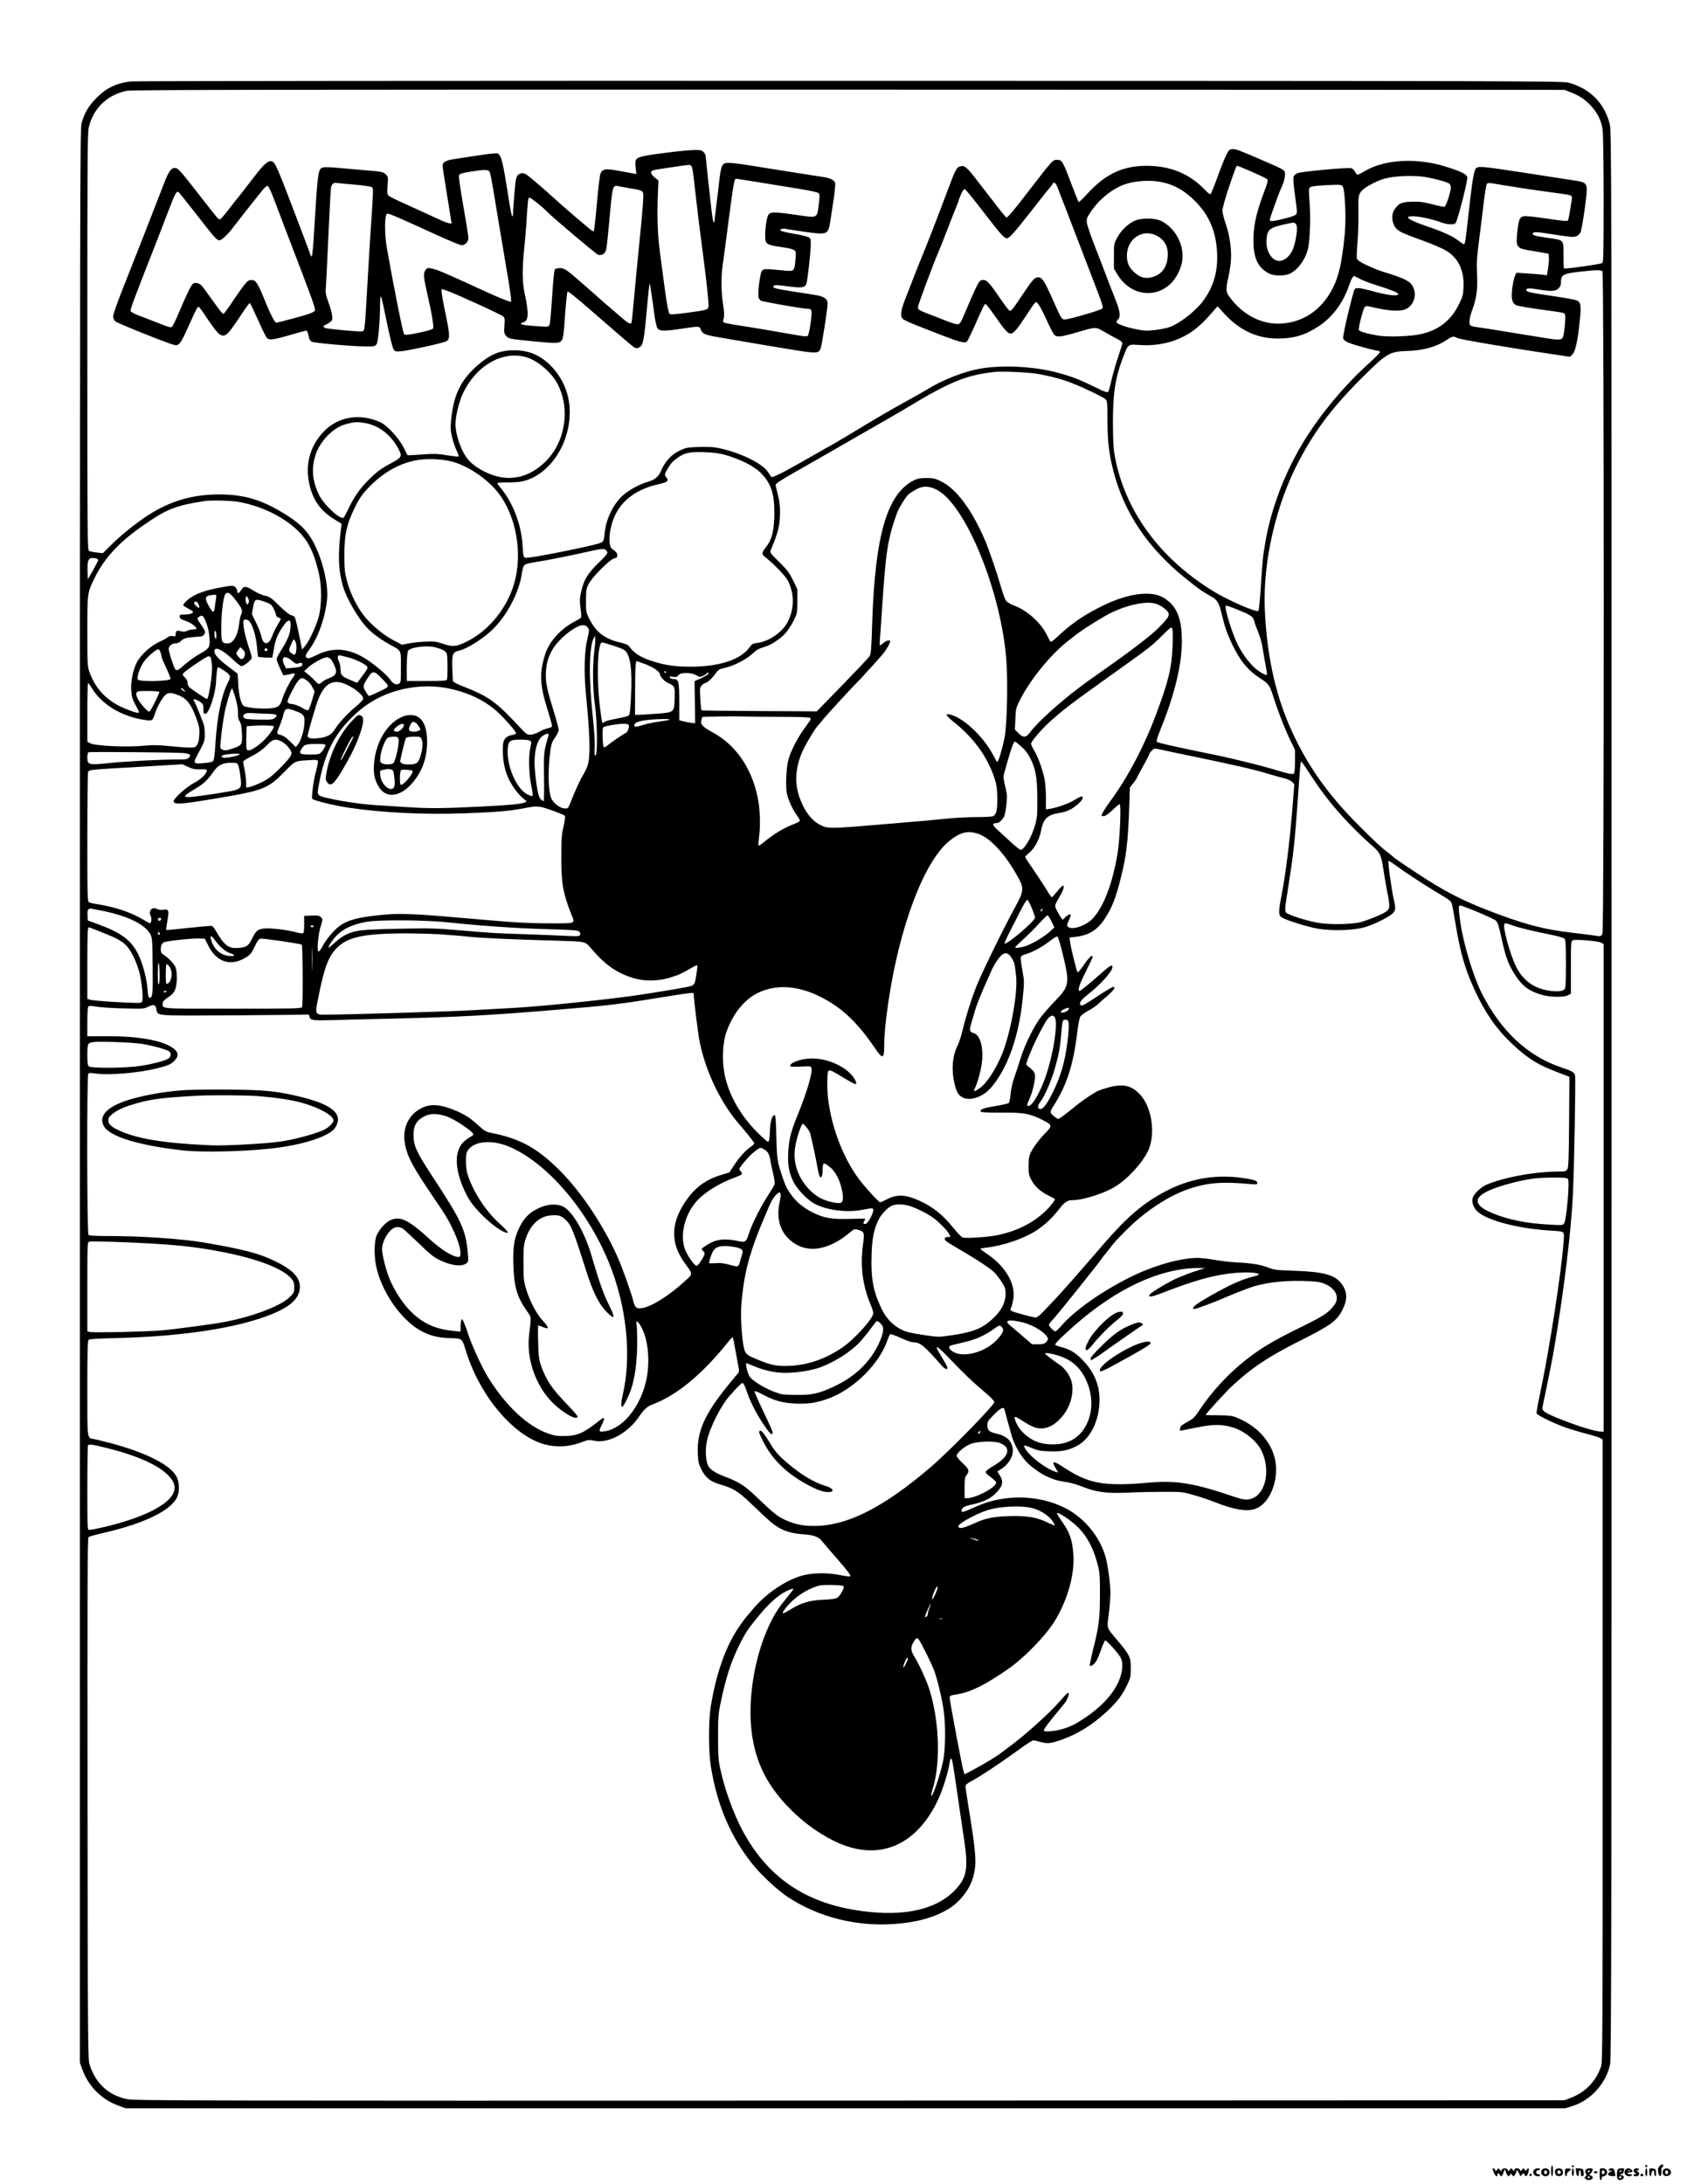
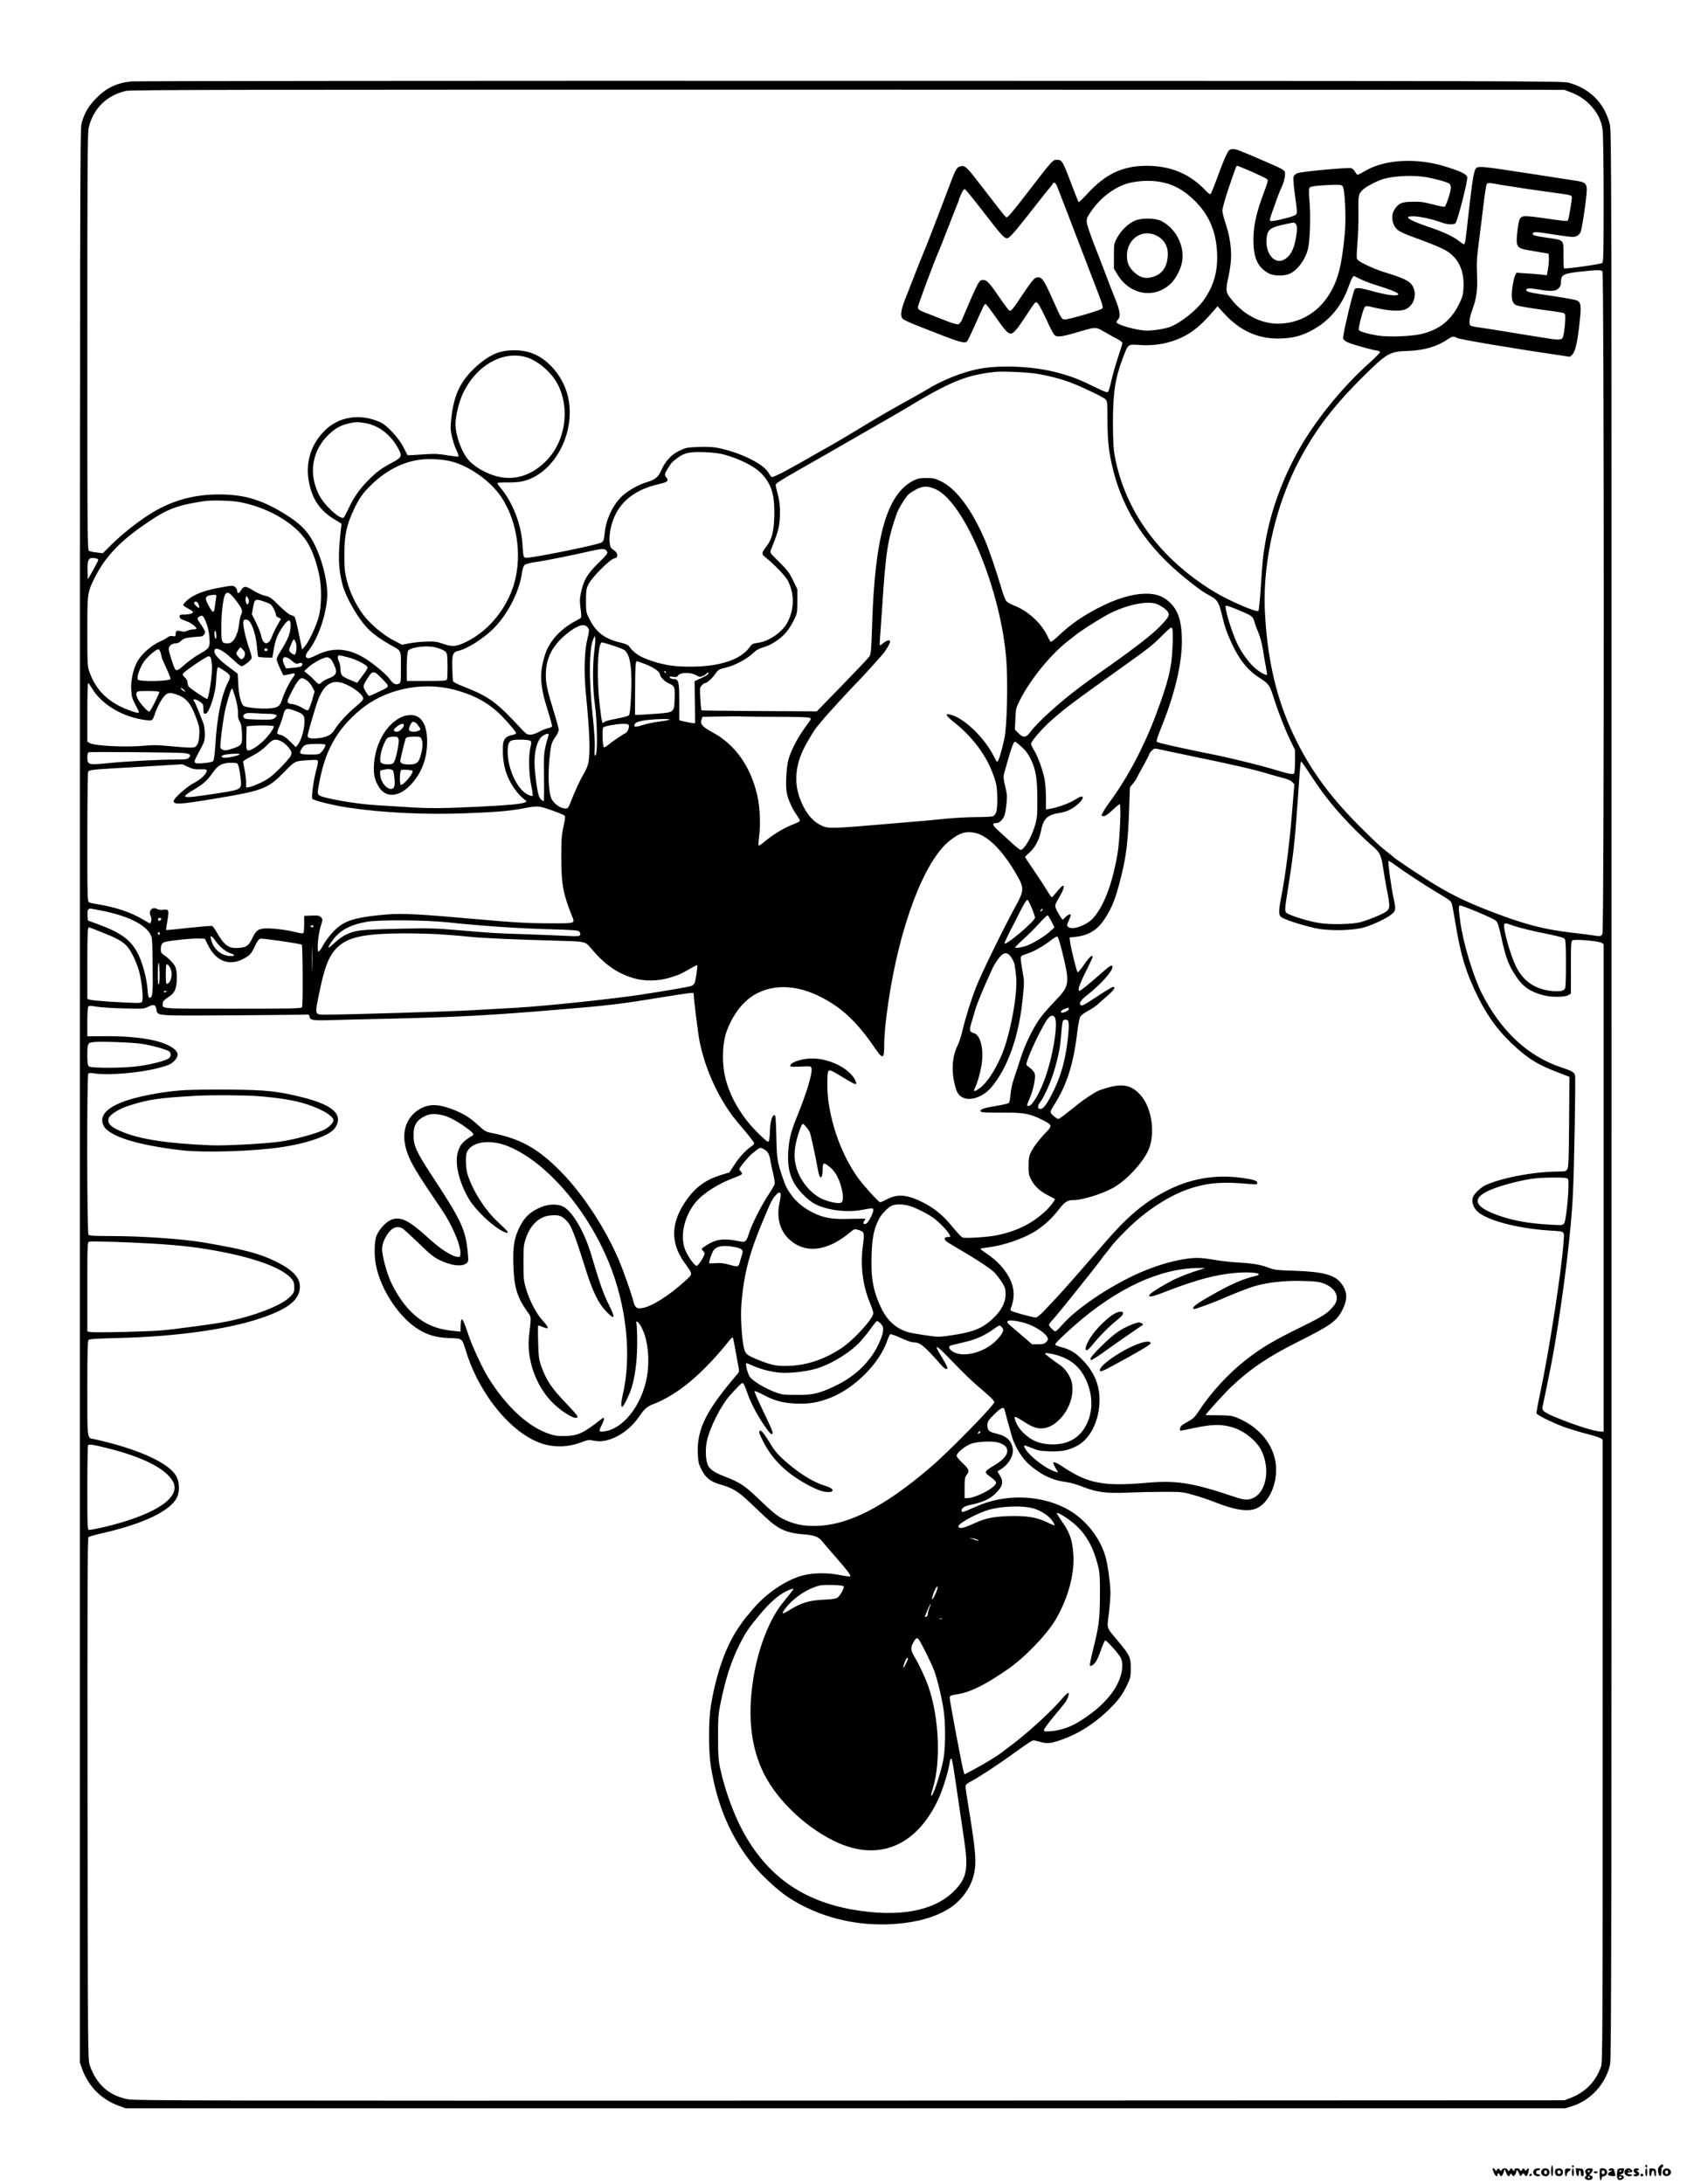
<svg xmlns="http://www.w3.org/2000/svg" version="1.0" width="1700pt" height="2200pt" viewBox="0 0 1700 2200" preserveAspectRatio="xMidYMid meet">
  <g transform="translate(0,2200) scale(0.1,-0.1)" fill="#000000" stroke="none">
    <path d="M1323 21180 c-149 -16 -251 -65 -353 -169 -80 -82 -119 -148 -148 -253 -16 -60 -17 -578 -17 -9798 l0 -9735 23 -65 c63 -175 194 -306 366 -369 l71 -26 7255 0 7255 0 70 22 c186 58 339 228 380 420 13 59 15 1370 15 9769 0 9559 0 9702 -19 9776 -54 211 -199 356 -413 415 -59 17 -471 18 -7238 19 -3946 1 -7207 -2 -7247 -6z m14499 -107 c86 -33 143 -69 202 -130 72 -74 114 -157 126 -253 5 -41 10 -357 10 -701 0 -517 -2 -629 -14 -638 -14 -12 -377 -63 -386 -54 -3 3 -5 64 -5 136 0 158 10 147 -170 173 -127 18 -156 28 -133 50 10 9 38 8 133 -7 258 -39 273 -41 303 -27 15 7 32 24 39 38 15 31 63 358 63 428 0 63 -19 79 -112 92 -35 5 -253 39 -485 75 -443 68 -488 73 -516 53 -23 -17 -40 -116 -77 -448 -33 -299 -36 -320 -49 -320 -4 0 -26 14 -47 31 -60 48 -158 93 -320 148 -200 68 -250 107 -131 102 62 -2 193 -32 268 -60 61 -24 131 -27 147 -8 21 25 125 433 118 462 -8 31 -56 55 -209 104 -292 94 -619 78 -819 -40 -36 -21 -71 -39 -77 -39 -6 0 -17 13 -26 30 -8 16 -26 32 -39 36 -37 9 -502 -34 -541 -50 -22 -10 -37 -24 -41 -40 -3 -15 3 -95 15 -179 27 -197 28 -192 -11 -210 -48 -21 -215 -60 -233 -53 -13 4 -11 16 11 78 57 163 77 216 101 268 15 30 28 78 31 106 5 62 13 56 -213 154 -264 114 -284 121 -318 118 -28 -3 -36 -10 -59 -58 -16 -30 -55 -129 -88 -220 -33 -90 -65 -169 -70 -174 -6 -6 -25 7 -52 36 -158 167 -349 247 -591 248 -244 0 -418 -82 -603 -285 -42 -46 -80 -82 -84 -80 -4 2 -37 85 -74 183 -84 224 -95 242 -140 242 -49 0 -39 11 -310 -340 -135 -176 -190 -240 -204 -240 -4 0 -32 32 -62 71 -30 39 -75 97 -100 129 -25 32 -81 104 -125 161 -115 150 -133 165 -179 153 -35 -8 -48 -32 -115 -211 -109 -290 -235 -616 -267 -689 -8 -18 -39 -97 -70 -175 -31 -79 -76 -194 -100 -256 -47 -118 -54 -175 -28 -204 9 -10 80 -43 158 -73 77 -30 195 -76 261 -102 156 -60 210 -73 229 -54 8 8 41 76 74 150 97 220 103 231 115 227 7 -2 49 -57 95 -123 99 -142 128 -174 158 -174 27 0 66 45 157 185 100 152 93 145 122 110 13 -17 50 -88 82 -158 32 -71 66 -137 76 -148 25 -27 64 -24 207 17 226 66 205 65 307 7 48 -28 107 -60 131 -72 23 -12 42 -28 42 -37 0 -8 -20 -74 -45 -147 -24 -73 -54 -177 -66 -232 -12 -55 -26 -105 -33 -112 -8 -9 -38 2 -121 43 -165 81 -242 111 -378 148 -239 66 -571 83 -795 42 -165 -30 -382 -116 -531 -210 -22 -14 -129 -74 -238 -134 -109 -60 -256 -145 -328 -189 -134 -82 -361 -217 -405 -241 -14 -7 -61 -34 -105 -59 -183 -105 -216 -123 -341 -192 -73 -39 -138 -69 -146 -66 -7 3 -22 22 -33 42 -50 92 -295 211 -523 254 -37 7 -112 10 -185 7 -112 -4 -128 -8 -189 -37 -81 -38 -146 -108 -183 -196 -30 -69 -63 -97 -146 -121 -81 -24 -185 -82 -246 -137 -92 -85 -163 -230 -178 -362 -11 -102 -11 -102 -62 -119 -93 -29 -563 -125 -695 -141 -67 -8 -63 -15 -73 132 -13 210 -103 435 -232 583 -12 14 -21 29 -20 34 1 5 45 8 97 7 52 -1 120 3 150 10 320 68 547 484 464 852 -45 197 -194 378 -364 440 -103 38 -248 39 -349 3 -79 -29 -165 -89 -251 -175 -130 -131 -187 -263 -212 -482 -10 -93 -10 -116 6 -185 9 -43 30 -106 46 -139 18 -36 25 -61 19 -64 -6 -2 -59 5 -117 14 -83 14 -129 16 -207 10 -55 -4 -120 -8 -144 -9 l-44 -1 -41 80 c-49 96 -168 224 -237 254 -204 90 -417 56 -562 -91 -137 -139 -192 -324 -153 -518 35 -173 112 -284 259 -373 l69 -42 -6 -50 c-31 -260 -28 -397 14 -558 36 -142 173 -373 277 -468 54 -50 125 -99 208 -145 113 -62 105 -46 105 -225 0 -152 -1 -156 -22 -166 -31 -14 -58 0 -88 44 -30 43 -140 138 -232 199 -177 116 -338 131 -510 45 -54 -27 -81 -35 -92 -29 -24 13 -20 33 19 83 92 121 170 346 182 526 11 168 -67 451 -169 609 -52 80 -114 139 -214 205 -255 166 -440 225 -707 225 -266 0 -492 -66 -712 -208 -119 -76 -276 -202 -369 -295 l-90 -89 -60 7 c-33 3 -68 11 -78 16 -17 9 -18 98 -18 2107 0 1776 2 2106 14 2157 46 193 183 327 379 370 52 11 1250 13 7277 12 l7215 -2 57 -22z m-3207 -803 c77 -34 146 -67 154 -75 11 -11 6 -32 -32 -132 -84 -223 -112 -361 -105 -524 6 -152 51 -238 153 -292 57 -30 164 -30 222 1 75 40 147 140 173 242 20 80 29 315 17 469 -10 133 -10 144 6 156 12 8 71 16 163 20 126 7 148 5 162 -8 25 -25 39 -322 23 -485 -31 -320 -67 -460 -153 -602 -118 -192 -305 -300 -522 -300 -171 0 -343 89 -465 242 -44 54 -50 69 -51 108 0 25 7 72 15 103 8 32 20 100 26 151 15 118 -5 277 -52 409 -16 49 -31 105 -31 126 0 20 27 118 60 217 75 221 80 234 90 234 4 0 71 -27 147 -60z m1766 -56 c98 -18 207 -50 226 -65 7 -6 13 -24 13 -40 0 -40 -48 -186 -63 -192 -6 -2 -61 9 -122 25 -92 24 -126 28 -207 26 -107 -3 -132 -14 -176 -79 -33 -47 -28 -132 11 -182 29 -38 61 -53 297 -139 80 -29 174 -70 210 -91 124 -73 185 -198 178 -365 -3 -78 -7 -96 -44 -173 -80 -165 -204 -263 -384 -304 -100 -23 -328 -31 -427 -16 -107 17 -194 42 -200 57 -7 19 43 214 60 231 12 13 22 13 78 -1 161 -39 284 -46 339 -18 68 34 103 119 80 195 -23 79 -75 108 -320 182 -30 9 -99 37 -153 62 -76 36 -99 52 -104 71 -3 13 0 84 6 158 7 73 11 209 10 301 -3 179 -1 189 48 235 34 32 151 92 213 108 115 31 309 37 431 14z m-2695 -45 c111 -19 201 -61 289 -133 175 -144 266 -314 286 -532 20 -213 -23 -380 -137 -535 -73 -100 -232 -224 -334 -262 -52 -19 -163 -37 -233 -37 -95 0 -307 59 -307 86 0 4 8 16 17 27 28 30 20 84 -29 207 -26 63 -71 180 -101 260 -30 80 -83 217 -118 305 -34 88 -64 180 -67 203 -4 39 1 51 43 113 87 128 220 232 347 275 98 32 239 42 344 23z m-1033 -47 c15 -37 104 -269 276 -717 44 -115 105 -275 136 -354 47 -123 53 -147 42 -159 -20 -19 -346 -113 -381 -110 -28 3 -34 13 -116 197 -92 208 -114 238 -163 226 -29 -8 -50 -34 -168 -210 -74 -111 -85 -125 -105 -125 -6 0 -46 52 -89 115 -108 159 -140 195 -174 195 -46 0 -43 7 -218 -402 -9 -21 -25 -40 -35 -44 -11 -3 -52 7 -96 24 -42 17 -120 47 -172 67 -133 51 -140 55 -140 82 0 20 156 439 210 563 11 25 54 133 95 240 42 107 82 210 90 228 8 18 15 36 15 41 0 5 11 34 25 65 17 38 29 54 39 50 8 -3 93 -108 191 -235 170 -221 204 -259 233 -259 21 0 71 54 201 220 169 215 202 257 233 293 15 18 28 35 28 40 0 4 6 7 14 7 8 0 21 -17 29 -38z m4492 13 c168 -27 349 -54 507 -75 175 -23 188 -26 188 -47 0 -30 -32 -221 -39 -232 -8 -12 -41 -8 -296 29 -38 6 -92 11 -119 12 -69 3 -80 -14 -95 -149 -18 -158 -9 -173 110 -193 35 -6 96 -16 134 -23 l70 -12 3 -39 c2 -21 -2 -70 -8 -109 l-12 -70 -52 7 c-28 3 -97 9 -152 12 l-102 7 -15 -29 c-8 -16 -20 -71 -27 -121 -14 -109 -4 -155 38 -177 15 -7 115 -25 222 -40 265 -36 257 -35 269 -50 12 -14 -3 -188 -20 -233 -10 -28 -45 -30 -175 -8 -49 8 -161 26 -249 40 -88 14 -212 34 -275 45 -63 10 -138 21 -165 25 -28 3 -57 10 -65 15 -21 13 -14 79 19 167 41 111 52 199 45 355 -5 110 -2 167 20 333 14 110 36 281 47 380 12 99 26 186 32 193 6 7 22 10 41 7 17 -2 72 -11 121 -20z m-2089 -389 c18 -18 18 -64 0 -159 -22 -111 -57 -171 -120 -204 -93 -48 -186 65 -173 210 9 100 33 117 222 156 57 12 55 12 71 -3z m3092 -478 c17 -17 18 -6635 0 -6673 -13 -28 -18 -29 -103 -15 -33 5 -123 16 -200 25 -297 34 -508 91 -879 237 -220 87 -373 164 -571 288 -138 87 -343 225 -355 239 -3 4 -25 22 -50 41 -79 61 -121 100 -296 274 -325 326 -531 621 -696 996 -152 348 -235 741 -253 1195 -18 482 117 1058 351 1495 168 315 349 550 658 854 221 218 252 235 426 241 169 5 299 43 407 116 47 33 64 35 96 15 22 -14 554 -104 1020 -172 l118 -18 26 26 c29 29 54 147 74 353 14 138 9 169 -29 188 -15 8 -130 29 -257 47 -215 31 -255 40 -255 61 0 17 39 18 120 4 127 -22 176 -20 205 10 18 17 25 35 25 62 0 77 20 88 205 108 148 17 199 17 213 3z m-2444 -77 c31 -17 109 -46 173 -66 125 -38 213 -73 213 -86 0 -27 -109 -14 -280 34 -103 28 -144 32 -158 15 -18 -23 -124 -469 -117 -496 4 -15 21 -30 53 -43 46 -20 243 -75 291 -81 14 -2 26 -8 28 -13 2 -6 -46 -55 -106 -109 -289 -258 -573 -613 -740 -926 -152 -283 -260 -589 -310 -881 -25 -146 -28 -177 -46 -454 -8 -126 -19 -233 -24 -238 -18 -18 -295 101 -448 194 -546 332 -899 815 -1000 1369 -13 72 -17 151 -18 330 0 303 23 452 100 655 55 143 49 138 169 130 177 -12 344 25 486 109 78 45 158 118 247 221 l52 60 67 -73 c154 -169 333 -252 540 -252 162 0 279 35 414 125 136 90 243 232 301 401 26 73 41 102 55 104 1 0 27 -13 58 -29z m-8411 -786 c120 -31 266 -155 328 -277 129 -255 74 -587 -130 -783 -155 -149 -339 -195 -526 -130 -96 33 -190 91 -240 147 -72 79 -135 251 -135 368 0 80 37 230 78 314 132 273 390 422 625 361z m5157 -170 c128 -21 261 -57 356 -95 129 -51 318 -143 337 -164 15 -17 17 -42 17 -209 0 -211 15 -336 60 -513 108 -417 344 -770 721 -1075 134 -108 182 -142 251 -179 73 -38 90 -65 118 -180 32 -135 52 -192 103 -302 79 -169 162 -271 284 -349 88 -56 98 -70 138 -197 46 -145 112 -314 170 -434 l45 -92 0 -110 c0 -61 -4 -117 -9 -125 -10 -16 -50 -8 -241 50 -105 31 -381 99 -529 130 -53 11 -139 29 -191 39 -280 58 -413 89 -422 98 -7 7 6 50 40 134 139 341 212 648 212 882 -1 199 -37 311 -128 394 -63 57 -133 82 -228 82 -144 0 -310 -50 -499 -150 -165 -87 -269 -161 -404 -288 -30 -28 -58 -49 -63 -46 -5 3 -23 35 -40 71 -60 122 -199 246 -330 294 -31 12 -65 31 -76 43 -11 11 -34 71 -51 131 -47 162 -124 388 -165 483 -132 308 -288 517 -441 593 -62 30 -79 34 -150 34 -66 0 -89 -5 -129 -25 -267 -135 -388 -553 -417 -1434 -8 -264 -12 -314 -27 -337 -9 -14 -133 -145 -274 -290 l-257 -264 -578 3 c-317 2 -580 5 -583 7 -4 2 -10 55 -13 117 -6 106 -6 113 15 135 12 13 27 23 34 23 19 0 71 48 104 95 28 40 35 45 106 61 85 20 207 84 264 138 41 39 65 53 129 72 65 19 158 81 209 140 24 27 60 83 80 124 36 73 37 76 37 195 l0 120 -44 90 c-37 77 -58 104 -139 184 -90 88 -95 95 -85 120 79 191 93 247 93 392 0 56 -7 113 -21 165 -12 43 -22 88 -23 98 -1 16 47 47 224 147 124 71 248 141 275 157 28 16 205 118 395 227 190 109 377 216 415 240 450 272 610 337 900 369 76 8 330 -3 425 -19z m-6777 -495 c145 -23 271 -122 346 -269 34 -65 27 -79 -59 -126 -121 -65 -160 -93 -247 -180 -90 -90 -152 -180 -205 -296 -20 -42 -40 -79 -46 -83 -37 -22 -202 133 -250 235 -66 139 -76 268 -31 401 45 135 175 268 292 302 96 27 122 29 200 16z m3622 -318 c171 -48 315 -122 384 -198 95 -103 126 -206 124 -404 -2 -156 -23 -249 -73 -315 -60 -79 -60 -83 -10 -124 84 -67 198 -186 220 -231 68 -134 65 -290 -7 -423 -53 -97 -188 -189 -298 -202 -50 -7 -58 -11 -85 -49 -90 -122 -304 -191 -590 -191 -162 0 -258 14 -390 57 -118 38 -182 79 -233 151 -8 12 -44 26 -97 38 -144 34 -233 102 -296 225 -39 77 -39 78 -39 193 0 103 3 121 25 166 34 69 214 250 258 260 25 5 32 12 32 31 0 23 -10 36 -54 67 -27 19 -32 111 -12 204 49 236 214 387 490 448 82 18 99 34 72 64 -23 25 -20 40 15 95 34 55 40 61 92 101 72 54 126 66 272 61 85 -3 154 -12 200 -24z m-2737 -72 c180 -50 385 -197 490 -351 175 -258 222 -642 114 -935 -85 -232 -259 -430 -466 -530 -99 -48 -135 -51 -230 -19 -71 24 -91 26 -180 22 -56 -2 -131 -10 -168 -18 l-67 -13 -86 45 c-104 53 -233 163 -304 256 -72 95 -137 231 -166 347 -22 85 -25 121 -25 260 0 193 21 295 94 450 53 114 91 169 178 253 142 140 313 229 484 252 97 14 246 5 332 -19z m4876 -280 c293 -142 656 -1026 707 -1723 17 -227 6 -657 -18 -777 -27 -130 -64 -251 -75 -244 -4 3 -21 31 -37 63 -89 175 -279 362 -414 407 -82 27 -76 4 15 -69 215 -170 362 -383 424 -615 17 -63 19 -246 3 -291 -6 -17 -19 -36 -29 -41 -10 -6 -85 -10 -167 -10 -81 0 -215 -7 -298 -15 -148 -15 -207 -21 -546 -49 -642 -55 -654 -55 -731 -16 -91 45 -163 141 -212 280 -54 155 -39 324 44 490 46 92 124 217 150 240 3 3 16 18 28 34 34 45 297 332 372 406 38 38 234 255 257 285 33 43 63 98 63 115 0 18 -36 10 -66 -15 -16 -14 -32 -25 -35 -25 -4 0 -5 19 -3 43 2 23 13 179 24 347 36 557 56 681 148 940 18 51 89 166 119 192 10 10 44 31 74 48 65 37 127 37 203 0z m-7031 -125 c268 -47 533 -191 663 -363 66 -85 114 -206 151 -375 26 -123 24 -318 -6 -422 -26 -94 -97 -246 -138 -294 l-29 -34 -32 158 c-17 86 -37 163 -43 171 -5 7 -23 15 -38 19 -16 3 -65 43 -117 94 -79 78 -95 90 -142 100 -29 6 -81 29 -116 51 -79 50 -100 51 -127 5 -21 -35 -39 -38 -39 -7 -1 28 -26 52 -55 52 -15 0 -84 -11 -154 -25 -163 -33 -264 -80 -324 -151 -18 -21 -17 -22 40 -54 53 -30 56 -33 38 -46 -10 -8 -43 -14 -72 -14 -47 0 -53 -2 -53 -20 0 -12 10 -24 23 -29 12 -5 37 -15 56 -22 37 -14 91 -55 91 -70 0 -5 -15 -9 -34 -9 -18 0 -46 -6 -61 -14 -20 -10 -36 -11 -61 -4 -42 11 -54 5 -54 -29 0 -23 -3 -25 -29 -20 -21 4 -37 0 -55 -14 -13 -11 -42 -27 -62 -35 -96 -40 -203 -134 -245 -216 -38 -74 -62 -186 -57 -273 4 -69 9 -90 41 -150 20 -38 37 -73 37 -77 0 -15 -30 -8 -113 24 -196 75 -319 195 -384 375 -22 62 -23 72 -23 414 0 388 0 389 74 539 97 196 239 351 468 513 254 179 340 214 638 260 65 10 266 6 343 -8z m3716 -503 c8 -14 -8 -34 -88 -112 -111 -108 -151 -175 -177 -300 -13 -63 -13 -89 -4 -157 7 -45 9 -87 5 -93 -3 -6 -27 -21 -53 -34 -148 -75 -264 -202 -307 -332 -61 -190 -57 -309 23 -564 27 -85 47 -160 45 -167 -3 -6 -21 -14 -41 -18 -20 -3 -61 -20 -89 -36 -31 -17 -67 -29 -89 -29 -31 0 -43 8 -93 61 -249 270 -323 323 -583 425 -56 21 -100 44 -103 53 -2 9 -6 71 -7 137 -3 136 4 156 66 170 79 17 243 119 339 213 146 140 270 377 296 567 7 48 16 74 30 85 10 9 59 21 108 28 96 13 355 65 553 110 128 29 150 28 169 -7z m-5145 -68 c9 -3 16 -10 16 -15 0 -5 -24 -51 -52 -102 l-53 -92 -3 85 c-3 100 8 130 49 130 15 0 34 -3 43 -6z m1405 -424 c62 -81 70 -104 50 -142 -7 -12 -15 -55 -20 -96 -13 -112 -59 -192 -111 -192 -66 0 -68 6 -68 164 0 144 20 307 42 333 22 27 47 12 107 -67z m-202 23 c-3 -21 -9 -61 -13 -90 -8 -65 -20 -61 -64 21 -44 81 -33 99 59 105 22 1 23 -2 18 -36z m331 -35 c-2 -12 -8 -23 -14 -25 -13 -4 -24 40 -17 68 5 19 6 19 20 -1 8 -11 13 -30 11 -42z m156 2 c31 -10 62 -25 69 -33 20 -22 47 -78 47 -98 0 -12 10 -23 25 -29 14 -5 25 -12 25 -14 0 -3 -16 -31 -35 -64 -19 -32 -44 -84 -55 -115 -34 -91 -89 -87 -108 9 -6 29 -30 90 -53 135 l-41 83 12 68 c15 86 23 90 114 58z m-663 -27 c15 -40 7 -46 -24 -17 -28 25 -28 44 -1 44 8 0 19 -12 25 -27z m9650 5 c45 -15 105 -58 120 -85 17 -31 4 -53 -84 -145 -75 -77 -247 -211 -503 -392 -204 -144 -216 -152 -313 -225 -203 -153 -416 -347 -488 -443 -43 -60 -70 -63 -120 -13 l-36 36 5 108 c4 103 7 113 45 188 108 214 316 467 493 603 25 19 50 38 55 43 61 49 174 123 310 202 179 103 411 159 516 123z m806 -53 c161 -66 168 -71 184 -129 6 -23 24 -70 39 -106 16 -37 36 -109 45 -165 8 -55 22 -135 31 -178 8 -44 13 -81 11 -84 -10 -9 -76 29 -121 68 -62 54 -140 163 -180 250 -53 114 -116 316 -116 369 0 16 14 12 107 -25z m-10389 -113 c28 -64 41 -124 44 -200 3 -73 -7 -86 -98 -137 -58 -33 -119 -78 -188 -139 -31 -28 -51 -33 -62 -15 -16 26 -64 176 -64 201 0 32 32 58 73 58 17 0 38 10 54 27 22 21 40 27 102 34 42 4 84 8 93 8 27 1 50 30 42 55 -4 11 -22 42 -40 67 -39 53 -41 64 -16 78 30 18 39 12 60 -37z m445 -10 c33 -37 68 -154 76 -255 4 -53 10 -99 13 -102 3 -3 36 -6 74 -8 l68 -2 13 74 c17 103 35 151 84 226 66 100 95 100 86 -1 -6 -66 -30 -122 -98 -230 -21 -33 -40 -69 -41 -80 -2 -10 13 -52 32 -92 l35 -74 35 5 c19 3 45 9 58 13 29 8 29 -9 -2 -49 -31 -42 -79 -139 -101 -206 -25 -76 -40 -88 -127 -96 -81 -8 -243 8 -263 25 -27 22 -48 106 -54 214 l-6 110 -95 72 c-95 71 -140 121 -140 154 0 54 79 19 184 -80 40 -39 81 -70 90 -70 21 0 94 57 101 79 3 9 -4 43 -16 75 -51 148 -81 291 -62 309 12 13 40 7 56 -11z m3413 -67 c13 -20 12 -31 -6 -106 -31 -122 -37 -332 -17 -545 39 -401 46 -583 28 -696 -6 -36 -24 -81 -49 -123 -36 -59 -85 -165 -138 -300 -19 -46 -23 -50 -53 -48 -46 2 -107 46 -133 96 -29 56 -38 233 -21 407 15 143 20 162 62 220 17 24 31 55 31 69 0 14 -23 99 -51 189 -61 197 -79 278 -79 358 0 185 72 317 242 444 95 70 154 81 184 35z m5890 -180 c-8 -222 -40 -353 -168 -695 -121 -323 -285 -633 -464 -876 -48 -65 -84 -125 -84 -139 0 -3 11 -5 24 -5 15 0 45 21 86 60 34 33 67 60 73 60 17 0 1 -367 -22 -501 -52 -301 -135 -521 -244 -645 -64 -73 -207 -125 -251 -92 -18 14 -18 16 3 63 11 26 21 51 21 56 0 17 -24 9 -53 -18 l-28 -28 -19 25 c-10 14 -29 46 -41 71 -24 52 -26 42 40 159 32 57 40 95 19 88 -7 -3 -33 -29 -57 -59 -24 -30 -47 -55 -51 -57 -4 -1 -28 32 -53 75 -26 43 -85 133 -132 201 -47 67 -85 126 -85 130 0 4 20 24 44 45 51 42 101 134 115 213 24 127 63 166 183 185 77 12 129 36 191 90 50 43 65 86 26 74 -12 -4 -42 -20 -67 -36 -49 -31 -172 -75 -239 -85 l-43 -7 0 116 c0 63 -6 148 -14 189 -19 95 -67 229 -106 291 -16 26 -30 56 -30 66 0 24 110 151 200 231 139 124 218 183 650 491 343 245 361 258 470 366 89 88 95 92 103 71 5 -13 7 -90 3 -173z m-9636 102 c0 -31 -3 -38 -10 -27 -13 20 -13 83 0 75 6 -3 10 -25 10 -48z m3809 -152 c-19 -154 -17 -382 6 -545 24 -170 28 -501 6 -508 -11 -4 -12 12 -8 79 3 53 -5 174 -21 324 -41 390 -36 689 12 780 l10 20 4 -20 c3 -11 -1 -69 -9 -130z m-3009 85 c13 -32 8 -106 -7 -121 -6 -6 -20 -1 -37 12 -29 23 -29 29 3 102 8 20 19 37 22 37 4 0 12 -14 19 -30z m3195 -32 c55 -17 109 -39 119 -47 59 -49 78 -190 65 -461 -7 -144 -12 -187 -24 -196 -14 -10 -50 -19 -177 -44 -32 -6 -64 -18 -72 -25 -18 -18 -20 -10 -40 150 -36 293 -25 654 21 655 5 0 53 -14 108 -32z m-1790 -18 c82 -22 113 -40 119 -72 8 -39 8 -232 0 -252 -5 -13 -35 -15 -205 -15 l-199 0 -1 27 c-3 155 3 268 16 281 34 34 188 52 270 31z m-1917 -74 c-2 -16 -11 -34 -21 -40 -15 -9 -23 -6 -43 17 -29 34 -29 37 -3 71 l21 27 25 -23 c17 -16 23 -31 21 -52z m227 55 c7 -12 -12 -24 -25 -16 -11 7 -4 25 10 25 5 0 11 -4 15 -9z m-1076 -38 c6 -21 11 -42 11 -46 0 -5 20 -52 45 -104 25 -53 44 -103 43 -112 -5 -23 -309 -29 -328 -7 -16 20 16 117 60 181 33 48 122 125 145 125 8 0 19 -17 24 -37z m1885 -43 c76 -19 172 -66 196 -94 9 -12 1 -29 -45 -89 l-56 -75 -76 32 c-83 35 -91 46 -92 114 -1 24 -8 57 -17 73 -15 30 -13 59 4 59 5 0 44 -9 86 -20z m-1380 -5 c3 -8 8 -43 12 -78 7 -74 -32 -337 -50 -337 -12 0 -144 88 -178 118 -10 8 -18 28 -18 44 0 19 -10 38 -27 54 -21 19 -25 29 -17 41 14 23 236 173 255 173 9 0 19 -7 23 -15z m818 -31 c27 -24 45 -33 56 -29 26 11 45 11 48 0 8 -24 -16 -35 -88 -41 l-75 -7 -17 33 c-41 83 4 109 76 44z m396 12 c10 -14 27 -46 37 -72 24 -62 10 -89 -59 -115 -27 -10 -59 -27 -71 -39 -29 -27 -36 -26 -71 13 -16 17 -47 47 -69 64 l-40 33 43 40 c49 44 153 100 188 100 12 0 31 -11 42 -24z m3171 -48 c78 -31 141 -75 141 -99 0 -24 46 -73 85 -90 65 -29 67 -35 63 -153 -4 -143 -2 -141 -184 -155 -77 -6 -157 -11 -177 -11 l-38 0 1 256 c1 243 4 284 19 284 3 0 44 -15 90 -32z m-4255 -60 c72 -48 76 -57 43 -121 -66 -132 -110 -346 -127 -631 -7 -102 -14 -154 -23 -163 -8 -8 -48 -16 -100 -20 -107 -7 -107 -7 -35 126 48 89 52 101 52 166 0 39 -6 86 -13 105 -49 128 -86 216 -93 225 -28 32 17 27 64 -8 24 -18 28 -28 28 -70 0 -44 2 -48 23 -45 34 5 98 200 104 318 5 103 12 150 21 150 4 0 29 -15 56 -32z m4456 -18 c0 -5 -2 -10 -4 -10 -3 0 -8 5 -11 10 -3 6 -1 10 4 10 6 0 11 -4 11 -10z m-2869 -57 c91 -95 92 -84 -16 -137 -53 -25 -100 -46 -105 -46 -5 0 -21 21 -36 46 -30 51 -29 58 29 147 41 63 59 61 128 -10z m3294 36 c-4 -6 -37 -25 -72 -41 l-64 -29 3 -212 3 -212 -32 3 c-18 2 -54 9 -80 15 l-48 12 0 185 c0 204 -6 230 -56 230 -15 0 -32 6 -38 14 -10 12 -5 13 29 9 34 -5 44 -2 56 16 22 30 127 30 179 0 31 -18 39 -20 65 -9 16 7 35 19 41 26 14 17 25 11 14 -7z m-4044 -62 c19 -12 44 -42 56 -67 l23 -45 -26 -92 c-15 -51 -33 -94 -40 -97 -8 -3 -30 6 -50 19 -36 24 -93 45 -125 45 -9 0 -22 6 -28 14 -9 11 0 35 40 112 50 97 79 134 104 134 6 0 27 -10 46 -23z m381 -34 c91 -36 188 -112 188 -148 0 -14 -26 -42 -77 -84 -83 -69 -173 -167 -212 -232 -30 -50 -78 -75 -162 -84 -76 -8 -109 -1 -109 23 0 16 29 121 83 298 65 213 152 281 289 227z m-2548 -42 c101 -170 317 -297 552 -325 58 -7 62 -4 83 59 21 65 59 138 92 178 36 44 62 47 143 16 83 -30 132 -91 179 -220 35 -93 39 -112 35 -179 -2 -51 -9 -84 -22 -102 -16 -25 -24 -28 -75 -28 -31 0 -122 7 -204 15 -111 11 -170 12 -240 5 -183 -19 -517 -4 -564 26 l-23 14 0 295 c0 162 3 295 8 295 4 0 20 -22 36 -49z m3641 -15 c212 -53 370 -140 501 -278 80 -84 134 -150 134 -163 0 -7 -18 -15 -41 -19 -60 -10 -89 -43 -91 -108 -5 -125 10 -219 49 -313 32 -77 101 -174 154 -216 39 -31 40 -33 20 -41 -49 -18 -161 -28 -461 -43 -370 -18 -510 -19 -720 -5 -85 5 -229 14 -320 20 -200 11 -544 72 -574 100 -18 17 -18 21 -2 112 61 336 176 545 411 744 246 209 614 291 940 210z m-2709 -7 c19 -22 19 -22 -3 -10 -24 12 -39 31 -25 31 5 0 17 -10 28 -21z m518 -84 c16 -56 25 -111 24 -146 -2 -41 3 -64 17 -85 14 -22 20 -52 23 -122 5 -112 0 -121 -98 -153 -59 -19 -74 -21 -96 -10 -27 12 -27 12 -20 89 9 105 33 264 51 337 32 125 57 197 65 189 4 -5 19 -49 34 -99z m-769 66 c5 -9 -77 -176 -97 -196 -6 -7 -26 7 -57 41 -55 60 -85 116 -76 144 6 18 16 20 115 20 60 0 111 -4 115 -9z m1372 -192 c85 -31 97 -48 90 -134 -6 -75 -36 -170 -67 -207 l-19 -23 -58 57 c-37 37 -70 60 -91 64 -18 4 -35 11 -38 16 -3 5 5 35 19 66 14 31 31 80 38 107 20 84 31 89 126 54z m-263 -29 c28 0 58 -5 66 -10 13 -9 11 -13 -9 -30 -22 -19 -36 -20 -164 -18 -122 3 -141 5 -151 21 -9 15 -7 21 9 34 16 12 38 14 109 9 49 -3 112 -6 140 -6z m5146 -30 c164 0 291 -4 300 -10 11 -7 12 -14 5 -24 -5 -7 -37 -51 -69 -97 -68 -97 -129 -218 -152 -304 -21 -81 -30 -265 -15 -336 14 -65 56 -159 100 -219 17 -24 31 -48 31 -55 0 -7 -21 -20 -47 -30 -111 -42 -212 -102 -316 -188 -26 -22 -50 -37 -53 -34 -3 3 0 47 6 97 15 107 8 282 -15 390 -63 299 -223 529 -455 654 -104 56 -128 84 -110 130 l9 26 168 3 c92 2 204 2 248 0 44 -1 208 -3 365 -3z m-1115 -30 c-11 -4 -59 -13 -108 -19 -48 -6 -115 -20 -150 -31 -78 -25 -100 -25 -95 -3 5 26 44 41 134 51 103 12 246 13 219 2z m-409 -55 c8 -19 -13 -72 -32 -79 -21 -8 -146 -93 -178 -121 -16 -14 -34 -24 -40 -22 -14 5 -20 187 -7 200 14 14 126 34 194 36 43 1 59 -3 63 -14z m-3578 -10 c7 -7 -18 -50 -58 -98 -68 -82 -173 -156 -204 -144 -14 6 -16 23 -14 124 l3 118 80 6 c70 5 185 2 193 -6z m2768 -97 c-47 -160 -48 -174 -44 -420 2 -131 0 -238 -3 -238 -4 0 -16 8 -28 18 -25 19 -42 102 -60 284 -17 173 16 318 81 358 44 27 62 26 54 -2z m-2681 -61 c21 -12 52 -41 69 -64 27 -39 28 -44 16 -75 -8 -18 -58 -76 -112 -129 -78 -78 -114 -105 -181 -138 -47 -23 -101 -44 -121 -48 l-36 -6 0 54 c0 30 -7 85 -15 124 -8 38 -15 76 -15 82 0 7 28 27 63 44 84 43 134 78 187 133 52 54 82 58 145 23z m2494 13 c18 -9 18 -14 4 -77 -19 -87 -13 -267 12 -385 11 -48 16 -91 11 -95 -4 -4 -28 4 -54 17 -113 60 -211 296 -195 468 7 71 25 82 126 82 43 0 86 -4 96 -10z m4954 -61 c40 -35 67 -71 92 -122 53 -108 67 -192 68 -402 1 -161 -1 -189 -22 -264 -34 -121 -110 -251 -146 -251 -8 0 -49 32 -92 72 -43 39 -105 96 -137 126 -60 55 -63 71 -10 72 21 0 53 29 72 65 16 32 34 183 27 229 -4 22 -13 69 -22 104 -11 48 -13 73 -5 100 66 239 94 322 110 322 5 0 34 -23 65 -51z m-7013 19 c0 -15 -20 -51 -43 -75 -18 -21 -30 -23 -106 -23 -102 0 -118 7 -101 41 31 59 42 64 149 66 60 1 101 -3 101 -9z m8420 -49 c25 -6 140 -30 255 -54 503 -104 681 -145 844 -195 53 -15 120 -34 149 -41 28 -7 62 -23 73 -35 l22 -23 -22 -273 c-25 -309 -67 -640 -105 -836 -35 -176 -34 -213 2 -234 53 -31 272 -98 373 -114 141 -22 354 -15 459 16 93 28 224 91 273 131 43 35 45 53 21 156 -23 101 -61 378 -52 381 4 2 36 -17 70 -43 86 -63 294 -200 403 -265 140 -83 154 -93 164 -120 5 -14 21 -99 36 -190 51 -322 109 -512 231 -757 104 -209 220 -361 392 -513 130 -115 218 -167 407 -240 l120 -46 -3 -455 c-3 -377 -6 -458 -18 -476 -13 -20 -23 -23 -82 -23 -241 0 -560 -58 -735 -134 -50 -22 -117 -83 -133 -122 -16 -39 -4 -91 32 -134 81 -95 403 -184 749 -205 149 -10 139 0 131 -114 -21 -301 -145 -1098 -237 -1530 -22 -102 -38 -190 -35 -197 8 -21 192 -109 308 -148 58 -19 152 -47 209 -61 57 -15 114 -33 127 -41 l22 -14 0 -3133 c0 -2871 -1 -3137 -16 -3181 -52 -151 -158 -261 -312 -319 l-57 -22 -7200 -3 c-6569 -2 -7207 -1 -7280 14 -190 38 -316 152 -381 344 -18 53 -19 150 -22 2681 -2 2106 0 2628 10 2637 7 6 83 27 168 46 393 92 654 218 722 350 28 55 28 149 -1 209 -59 121 -312 249 -684 346 -62 16 -129 32 -149 36 -72 12 -68 -16 -68 511 0 370 3 478 13 488 9 9 89 14 297 19 576 14 1094 85 1430 197 284 94 403 189 402 322 -1 93 -77 171 -247 254 -165 80 -315 119 -720 189 -211 36 -623 65 -933 65 -156 0 -221 3 -230 12 -16 16 -18 1608 -2 1624 7 7 28 8 58 3 138 -23 460 4 645 53 103 27 126 37 159 68 47 46 50 81 10 118 -94 87 -344 136 -684 135 l-198 -1 0 141 c0 78 4 148 9 156 7 12 21 12 87 1 44 -7 168 -15 276 -17 188 -5 198 -5 242 17 56 27 73 22 82 -25 13 -70 -28 -66 765 -62 393 3 727 6 744 8 23 3 30 0 33 -16 8 -42 26 -45 216 -40 100 3 377 10 616 15 652 15 992 33 1680 91 515 42 619 55 1077 130 250 40 283 44 283 32 1 -58 44 -404 60 -483 54 -268 176 -542 339 -760 14 -19 68 -83 119 -143 50 -60 92 -115 92 -122 0 -7 -11 -20 -24 -28 -55 -37 -122 -107 -172 -184 l-54 -82 -85 -26 c-144 -44 -247 -116 -335 -235 -170 -230 -181 -440 -34 -646 89 -124 89 -112 9 -185 -163 -150 -341 -262 -438 -275 -54 -8 -70 7 -87 78 -17 68 -98 299 -143 405 -136 320 -367 672 -587 894 -232 234 -406 331 -703 389 -50 10 -67 20 -120 69 -80 74 -135 111 -222 149 -159 69 -263 78 -355 32 -133 -66 -197 -201 -170 -357 22 -129 79 -236 286 -540 56 -81 113 -168 128 -193 87 -148 146 -298 146 -369 0 -36 -3 -41 -22 -41 -57 0 -177 76 -296 186 -198 181 -284 225 -377 189 -52 -19 -118 -89 -148 -155 -25 -55 -29 -199 -8 -305 49 -250 238 -532 436 -650 90 -53 174 -77 290 -82 152 -6 137 6 185 -145 143 -451 484 -848 795 -928 124 -32 253 -22 384 30 47 18 59 19 111 8 142 -29 338 77 452 246 51 74 80 100 138 122 243 91 503 307 767 639 17 22 34 37 37 34 4 -3 17 -71 31 -150 14 -79 28 -156 31 -170 3 -16 -1 -32 -8 -40 -8 -8 -52 -61 -99 -119 -239 -293 -317 -470 -307 -691 4 -85 9 -107 37 -161 40 -81 92 -122 185 -149 128 -36 183 -69 296 -176 58 -55 125 -119 150 -142 142 -135 222 -172 405 -186 104 -8 146 -25 183 -73 15 -19 80 -95 145 -169 118 -136 143 -170 133 -181 -4 -3 -50 3 -104 14 -127 25 -270 23 -375 -5 -169 -45 -374 -185 -507 -347 -30 -37 -60 -72 -67 -79 -6 -7 -37 -50 -69 -96 -130 -191 -227 -464 -281 -794 -24 -150 -24 -457 1 -610 64 -394 201 -712 427 -991 84 -104 249 -256 346 -320 310 -205 690 -300 1078 -273 226 17 399 65 542 151 121 74 220 203 253 333 34 132 26 231 -55 725 -14 85 -25 165 -25 177 0 18 15 30 72 60 73 39 272 170 408 269 146 106 189 134 205 134 9 0 42 -7 72 -16 66 -19 105 -15 219 26 158 56 306 149 448 281 105 99 155 164 204 267 34 71 37 84 37 167 0 112 -11 135 -124 270 -126 150 -117 124 -97 283 9 75 16 167 16 204 0 95 -27 290 -51 373 -61 206 -220 395 -414 490 -265 131 -609 136 -885 12 -140 -62 -150 -65 -150 -44 0 29 28 47 96 61 114 24 183 55 237 105 82 77 95 123 52 191 l-24 39 33 21 c83 51 134 141 121 214 -15 79 -64 123 -163 146 -75 17 -92 33 -92 84 0 37 6 47 67 108 74 74 99 84 108 41 4 -16 17 -64 29 -108 13 -44 29 -102 36 -130 26 -99 90 -215 159 -285 44 -45 135 -111 193 -138 75 -35 118 -48 210 -61 36 -5 106 -25 155 -45 143 -57 243 -70 468 -60 105 5 269 8 365 8 167 0 180 -1 287 -32 62 -17 157 -49 212 -71 207 -82 340 -102 427 -62 121 55 206 243 192 427 -16 209 -169 395 -397 486 -47 19 -75 22 -184 23 -70 0 -127 1 -127 3 0 11 191 220 259 285 197 185 375 304 673 453 328 164 389 208 446 321 53 106 51 180 -8 261 -64 89 -178 122 -465 132 -191 6 -216 9 -276 33 -79 30 -162 44 -324 52 -66 4 -165 16 -220 26 -55 10 -130 19 -166 19 -173 0 -446 -78 -678 -193 -290 -145 -559 -334 -692 -487 -29 -33 -57 -60 -64 -60 -14 0 -65 52 -65 66 0 6 18 30 40 53 43 45 448 550 490 611 13 19 27 37 30 40 3 3 21 25 40 50 62 80 74 93 170 190 202 205 450 366 668 434 177 55 315 65 590 40 62 -6 72 -4 72 9 0 25 -28 35 -156 53 -270 38 -529 -8 -774 -138 -214 -113 -381 -254 -605 -513 -266 -308 -421 -484 -489 -556 -39 -41 -97 -103 -129 -137 -37 -39 -67 -62 -80 -62 -31 0 -238 57 -250 69 -5 5 -5 16 1 27 5 11 15 45 21 76 33 156 -70 338 -262 468 -37 25 -67 48 -67 51 0 4 28 9 63 13 169 19 388 95 508 177 88 60 155 124 224 213 52 68 86 90 137 88 87 -2 291 60 406 124 128 72 279 231 347 363 83 165 47 443 -76 576 -84 91 -168 111 -308 75 -46 -12 -103 -31 -125 -42 -34 -17 -141 -88 -181 -120 -149 -120 -200 -158 -211 -158 -7 0 -29 14 -48 31 -39 34 -39 38 11 117 125 198 191 408 228 721 9 76 23 146 31 161 9 14 43 40 77 58 34 17 78 47 97 64 19 18 65 59 103 91 63 55 83 87 54 87 -7 0 -67 -35 -132 -78 -173 -114 -183 -118 -197 -104 -17 17 4 50 65 97 135 106 257 240 257 284 0 30 -23 18 -115 -64 -120 -106 -205 -175 -216 -175 -23 0 -4 61 61 190 39 77 70 144 70 150 0 30 -34 0 -85 -75 -32 -47 -62 -82 -66 -78 -10 10 -67 239 -75 303 l-6 47 63 7 c132 15 221 71 295 187 71 110 107 200 159 409 55 219 72 357 84 702 l7 207 32 40 c18 22 32 42 32 44 0 3 29 58 65 122 36 65 65 121 65 125 0 16 43 60 58 60 9 0 37 -5 62 -11z m-9850 -34 c67 -8 79 -18 55 -45 -16 -18 -31 -20 -124 -20 -170 0 -502 -18 -684 -36 -204 -21 -217 -18 -217 57 0 29 5 49 13 52 19 6 896 -1 957 -8z m565 -14 c-17 -14 -132 -39 -160 -33 -39 7 -24 26 26 33 71 10 144 10 134 0z m788 -81 c0 -14 -10 -57 -21 -97 -22 -78 -44 -245 -36 -268 6 -16 219 -69 364 -90 350 -52 771 -72 1176 -57 318 12 441 23 579 48 156 30 160 29 290 -16 66 -23 126 -48 133 -54 10 -10 8 -31 -10 -112 -19 -85 -22 -129 -22 -309 0 -264 17 -361 100 -572 40 -101 58 -93 -215 -93 -225 0 -359 8 -776 45 -513 46 -717 57 -855 45 -286 -23 -406 -53 -496 -123 -58 -45 -126 -128 -164 -198 -18 -34 -36 -57 -42 -53 -17 10 -1 178 24 256 21 66 21 68 3 88 -16 18 -28 20 -94 18 l-76 -3 0 -80 c0 -44 -3 -85 -7 -91 -6 -8 -26 -7 -75 6 -92 25 -251 43 -318 38 -67 -6 -86 -22 -125 -102 -35 -73 -55 -87 -135 -94 -102 -8 -144 23 -228 169 -15 26 -33 49 -41 52 -8 3 -114 -6 -236 -19 -122 -14 -224 -24 -226 -21 -2 2 4 45 13 96 19 105 14 116 -46 107 -19 -3 -45 1 -61 9 -49 26 -88 -23 -60 -75 11 -20 4 -70 -9 -70 -4 0 -37 18 -73 40 -117 70 -278 124 -448 151 -41 6 -83 15 -92 20 -17 9 -18 51 -18 657 0 356 4 652 8 659 11 17 41 21 237 33 99 5 300 17 446 26 l267 16 58 -27 c46 -21 70 -26 123 -24 54 2 66 -1 65 -13 -3 -34 -61 -90 -134 -127 -72 -38 -200 -153 -200 -180 0 -38 65 -34 411 24 498 83 537 98 714 280 99 101 97 100 235 108 91 6 95 5 93 -23z m10010 -135 c135 -207 260 -359 446 -546 58 -58 132 -127 163 -153 80 -67 96 -96 114 -217 8 -57 26 -160 39 -229 35 -176 34 -193 -12 -225 -40 -27 -164 -78 -248 -102 -84 -24 -317 -29 -432 -8 -98 17 -250 63 -304 91 -37 19 -37 22 2 265 53 335 67 463 95 859 14 212 28 391 31 399 5 19 6 17 106 -134z m-10807 89 c7 -23 15 -75 19 -116 11 -114 17 -110 -260 -153 -344 -52 -362 -48 -204 46 91 54 128 88 186 171 51 74 101 98 198 95 49 -2 49 -2 61 -43z m7441 -669 c121 -36 267 -188 395 -411 82 -142 81 -160 -17 -339 -111 -202 -341 -673 -388 -795 -53 -136 -107 -308 -138 -440 -12 -52 -34 -120 -49 -150 -52 -104 -64 -239 -34 -373 21 -92 37 -123 77 -147 75 -46 209 -3 293 94 168 195 282 517 320 901 16 161 16 175 -1 265 -9 52 -18 110 -19 129 -1 33 0 34 65 55 71 23 163 76 243 138 27 21 54 37 60 35 10 -3 38 -98 72 -247 51 -225 43 -261 -91 -399 -52 -53 -117 -128 -146 -165 -72 -95 -160 -275 -204 -414 -20 -64 -50 -155 -66 -201 -18 -51 -32 -116 -36 -163 -3 -43 -11 -83 -18 -88 -7 -6 -68 -20 -136 -31 -126 -20 -171 -39 -139 -59 8 -5 101 -8 205 -7 218 2 279 -8 405 -71 103 -52 106 -60 44 -124 -71 -73 -131 -152 -157 -207 -18 -37 -22 -64 -22 -136 0 -81 3 -95 30 -144 35 -64 89 -112 170 -153 33 -17 62 -32 64 -34 8 -7 -41 -72 -91 -120 -132 -126 -294 -207 -498 -247 -88 -18 -308 -32 -339 -22 -11 3 -54 48 -95 98 -105 131 -204 210 -339 272 -142 65 -230 68 -332 14 -30 -16 -60 -29 -67 -28 -14 1 -152 152 -210 229 -135 181 -242 429 -293 685 -24 124 -31 203 -27 338 3 95 6 96 122 26 137 -83 158 -94 166 -86 5 4 0 23 -10 41 -67 125 -279 224 -458 214 -106 -6 -211 -49 -192 -79 2 -4 49 -5 104 -2 89 5 100 4 106 -12 16 -42 -43 -243 -144 -490 -62 -153 -83 -235 -89 -362 -7 -123 7 -204 50 -292 33 -68 114 -157 188 -209 112 -76 337 -111 508 -78 106 20 111 20 111 -4 0 -31 -52 -129 -73 -136 -25 -8 -34 3 -19 26 7 11 12 21 12 24 0 2 -69 1 -152 -1 -181 -6 -265 8 -374 62 -89 44 -160 100 -211 167 -50 67 -66 97 -97 189 -54 161 -58 185 -63 412 -5 189 -7 218 -21 215 -22 -4 -40 -67 -43 -149 -3 -88 -8 -119 -21 -119 -6 0 -44 33 -85 73 -167 160 -287 356 -339 552 -43 160 -37 373 13 500 70 179 176 307 308 373 215 106 478 69 750 -105 155 -100 288 -238 428 -445 81 -120 97 -117 97 17 0 108 13 246 41 435 112 767 361 1425 616 1630 107 86 178 105 280 75z m550 -751 c18 -43 32 -86 33 -96 1 -35 -298 -288 -308 -260 -1 5 22 55 51 113 30 57 80 155 111 217 33 65 62 112 69 109 6 -2 26 -39 44 -83z m4495 -41 c88 -37 171 -76 183 -87 18 -17 31 -58 59 -191 40 -182 72 -265 145 -372 71 -105 142 -153 276 -188 78 -20 207 -20 245 0 l30 16 0 264 c0 243 1 265 18 274 25 13 261 -7 290 -25 l22 -14 0 -2455 0 -2455 -22 0 c-61 1 -223 50 -405 122 -169 67 -198 87 -189 127 74 354 102 496 126 641 91 542 164 1149 180 1495 13 257 29 1165 22 1201 -6 33 -28 46 -139 83 -337 112 -610 366 -804 752 -84 167 -187 510 -214 716 -19 140 -19 163 0 163 8 0 88 -30 177 -67z m-13876 16 c258 -49 438 -135 496 -234 22 -39 23 -48 26 -322 4 -283 0 -323 -32 -323 -9 0 -15 24 -19 83 -9 114 -49 263 -94 355 -73 145 -171 218 -417 307 l-91 33 -3 52 c-2 36 1 56 10 61 16 11 0 12 124 -12z m9488 6 c-4 -8 -11 -15 -16 -15 -6 0 -5 6 2 15 7 8 14 15 16 15 2 0 1 -7 -2 -15z m92 -116 l29 -61 -48 -43 c-50 -46 -155 -110 -222 -137 -51 -20 -125 -32 -125 -21 0 5 37 42 83 83 45 41 116 112 157 157 41 46 80 83 86 83 6 0 23 -28 40 -61z m-8977 14 c-8 -9 -16 -10 -22 -4 -13 13 0 31 19 24 11 -4 12 -8 3 -20z m2891 -23 c330 -35 689 -60 1003 -69 257 -7 311 -11 324 -24 9 -9 13 -23 9 -33 -6 -15 -19 -16 -129 -11 -67 4 -255 11 -417 17 -325 10 -327 11 -685 41 -216 19 -293 21 -565 15 -173 -3 -355 -10 -405 -16 -112 -13 -188 -48 -270 -124 -33 -30 -61 -53 -63 -51 -8 8 33 72 76 118 68 72 163 116 306 142 118 22 593 19 816 -5z m10726 -29 c60 -23 207 -59 389 -95 86 -18 134 -32 143 -43 9 -12 12 -80 12 -253 0 -174 -3 -240 -12 -252 -19 -22 -64 -28 -146 -18 -162 21 -277 103 -348 251 -55 113 -129 379 -116 417 5 16 18 15 78 -7z m-12076 -11 c0 -5 -7 -10 -15 -10 -8 0 -15 5 -15 10 0 6 7 10 15 10 8 0 15 -4 15 -10z m-2134 -60 c147 -58 203 -88 251 -138 49 -53 110 -184 133 -289 24 -111 35 -252 21 -273 -11 -16 -28 -16 -316 0 -104 7 -200 16 -212 21 l-23 9 0 353 c0 312 3 367 17 367 1 0 59 -22 129 -50z m584 -16 c0 -8 -4 -12 -10 -9 -5 3 -10 10 -10 16 0 5 5 9 10 9 6 0 10 -7 10 -16z m2813 -4 c95 -6 231 -17 302 -25 128 -14 449 -28 915 -41 255 -7 259 -8 309 -68 143 -170 260 -254 431 -307 111 -35 253 -33 375 5 92 29 107 36 208 94 32 19 60 32 63 30 6 -7 -16 -160 -27 -180 -5 -10 -17 -22 -27 -27 -17 -9 -228 -46 -517 -90 -280 -43 -960 -114 -1245 -131 -107 -6 -307 -17 -445 -25 -219 -13 -1275 -45 -1487 -45 -106 0 -106 -1 -67 190 56 282 100 397 181 480 109 111 268 146 676 149 100 0 260 -4 355 -9z m-2254 -64 c41 -59 106 -114 153 -128 45 -13 50 -28 9 -28 -101 0 -180 66 -206 173 -11 41 10 33 44 -17z m-74 -43 c86 -177 231 -223 389 -123 40 26 53 43 82 105 25 54 41 76 57 80 22 6 399 -49 418 -60 10 -7 13 -603 3 -629 -6 -14 -76 -16 -699 -16 -757 0 -705 -4 -705 55 0 18 14 33 54 60 40 26 59 47 71 78 22 55 23 179 2 228 -16 35 -70 91 -121 124 -20 13 -26 26 -26 52 0 49 15 71 53 78 84 16 259 33 322 32 l69 -2 31 -62z m1052 -241 c-1 -53 -3 -7 -3 103 0 110 2 154 3 97 2 -57 2 -147 0 -200z m7013 148 c22 -12 56 -68 64 -106 3 -16 10 -67 15 -114 20 -177 -61 -608 -153 -815 -64 -145 -146 -267 -211 -314 -55 -39 -70 -40 -52 -3 25 48 55 155 68 234 25 161 -10 303 -78 322 -41 11 -47 27 -28 90 8 28 27 91 41 140 22 75 72 195 171 413 28 62 84 140 108 152 26 13 33 13 55 1z m-8560 -304 c-7 -7 -10 24 -10 100 0 144 14 158 18 18 2 -65 -1 -111 -8 -118z m130 106 c0 -56 -23 -101 -52 -102 -10 0 -10 184 -1 194 16 16 53 -48 53 -92z m-50 -176 c0 -2 -7 -6 -15 -10 -8 -3 -15 -1 -15 4 0 6 7 10 15 10 8 0 15 -2 15 -4z m9090 -179 c0 -14 -40 -37 -65 -37 -26 0 -16 21 18 35 41 18 47 18 47 2z m-140 -86 c35 -66 -23 -408 -105 -628 -55 -147 -126 -263 -161 -263 -19 0 -18 9 12 76 28 65 54 169 54 224 0 36 -16 58 -69 98 -23 18 -23 19 -8 62 34 100 111 263 184 388 37 62 73 79 93 43z m134 -37 c10 -26 7 -96 -9 -221 -25 -193 -68 -339 -146 -496 -58 -117 -95 -167 -124 -167 -33 0 -33 31 0 74 44 58 113 218 148 346 41 147 53 218 63 360 4 58 12 108 18 112 19 13 44 9 50 -8z m-9334 -228 c102 -16 254 -58 276 -77 21 -18 17 -55 -8 -71 -38 -24 -167 -57 -289 -75 -146 -22 -489 -24 -513 -4 -13 11 -16 34 -16 116 0 111 4 120 55 128 56 10 399 -2 495 -17z m3062 -728 c41 -13 106 -48 164 -87 106 -72 129 -96 104 -110 -97 -56 -130 -96 -150 -180 -26 -111 18 -289 111 -451 72 -126 280 -316 377 -345 21 -6 22 -5 14 12 -6 10 -42 46 -80 81 -131 117 -252 299 -314 473 -16 47 -22 87 -23 149 0 74 3 89 24 119 64 89 243 103 412 31 378 -160 782 -628 1002 -1160 182 -441 235 -947 141 -1345 -16 -71 -18 -115 -4 -115 12 0 60 95 89 175 38 110 62 284 62 467 0 91 -3 179 -7 193 -10 40 15 28 43 -21 60 -105 87 -269 72 -439 -29 -315 -232 -599 -445 -623 -52 -6 -53 -1 -17 72 30 61 25 80 -11 50 -175 -140 -235 -167 -371 -168 -76 -1 -103 4 -169 28 -203 75 -412 269 -589 549 -67 105 -178 346 -217 472 -7 22 -22 62 -33 89 -17 40 -22 46 -28 30 -4 -10 -8 -41 -8 -68 l-1 -49 -72 8 c-182 17 -310 76 -433 200 -76 76 -156 199 -206 315 -39 93 -79 248 -79 309 0 57 34 133 82 184 38 40 81 48 124 24 12 -7 84 -73 161 -147 104 -102 154 -143 203 -167 124 -62 237 -76 283 -35 17 15 18 26 12 92 -22 244 -59 326 -361 786 -161 246 -187 304 -187 415 0 95 33 149 118 189 53 26 125 25 207 -2z m3633 -110 c15 -18 31 -43 36 -55 10 -26 61 -260 79 -364 6 -36 16 -72 21 -80 15 -24 29 9 29 74 0 65 10 71 56 35 38 -30 46 -38 70 -73 63 -90 101 -273 62 -298 -24 -16 -141 9 -210 45 -104 55 -198 170 -237 289 -26 81 -31 148 -16 237 15 89 60 222 75 222 5 0 20 -14 35 -32z m-420 -228 c36 -22 50 -51 60 -120 4 -25 16 -81 27 -124 10 -44 17 -89 14 -102 -3 -12 -31 -60 -61 -106 -72 -107 -166 -294 -195 -383 -31 -96 -37 -101 -102 -87 -148 31 -227 22 -320 -35 -62 -39 -66 -44 -43 -63 8 -7 15 -19 15 -27 0 -25 -64 -123 -80 -123 -19 1 -73 72 -107 142 -67 138 -25 352 98 499 77 92 232 190 394 249 76 28 83 35 62 58 -9 10 -17 22 -17 26 0 15 90 124 127 155 86 70 83 69 128 41z m8096 -296 c18 -22 -15 -407 -38 -443 -15 -23 -16 -23 -141 -16 -240 12 -423 49 -586 117 -248 104 -179 206 204 304 164 41 244 52 401 53 123 1 149 -2 160 -15z m-7935 -148 c3 -8 -2 -49 -11 -92 -30 -141 0 -267 84 -353 161 -165 394 -142 633 61 36 30 40 31 77 20 62 -19 64 -24 45 -168 -25 -205 0 -395 77 -579 16 -38 29 -79 29 -91 0 -54 -189 -263 -315 -349 -168 -113 -344 -174 -525 -182 -131 -6 -186 5 -329 64 -103 42 -118 54 -132 107 -23 85 -38 314 -29 436 25 328 82 539 250 930 50 119 66 148 98 183 29 30 40 34 48 13z m1290 -120 c69 -18 207 -88 263 -133 60 -48 129 -121 147 -155 14 -28 14 -28 -16 -28 -29 0 -38 -13 -22 -36 4 -6 52 -37 107 -69 205 -118 354 -217 390 -256 20 -22 52 -65 72 -96 31 -48 36 -64 36 -117 1 -99 -60 -197 -175 -288 -89 -69 -177 -99 -372 -128 -126 -18 -131 -18 -256 0 -71 10 -148 24 -172 30 -123 34 -216 115 -277 243 -83 175 -106 301 -98 540 5 171 25 266 76 362 25 48 89 114 128 131 38 17 107 17 169 0z m-7621 -382 c289 -17 474 -39 705 -84 363 -71 617 -170 700 -273 20 -24 25 -43 25 -84 0 -47 -4 -56 -40 -93 -87 -90 -369 -199 -661 -255 -109 -21 -495 -73 -634 -85 -145 -13 -687 -25 -723 -16 l-27 6 0 449 c0 420 1 450 18 454 26 7 347 -2 637 -19z m5871 -35 c69 -14 86 -29 74 -67 -5 -15 -14 -45 -20 -67 -18 -69 -18 -69 -106 -45 -58 17 -95 21 -141 17 -34 -2 -64 -3 -66 0 -7 6 20 90 40 123 29 49 99 62 219 39z m4624 -248 c-63 -21 -155 -58 -205 -82 -97 -49 -229 -130 -240 -149 -19 -31 22 -24 150 26 320 124 511 175 715 193 169 15 302 -7 198 -32 -127 -30 -243 -81 -451 -199 -147 -84 -191 -118 -167 -133 9 -5 208 68 327 121 53 23 130 54 224 89 138 52 334 78 542 73 138 -4 171 -8 220 -27 117 -46 161 -139 102 -217 -60 -78 -102 -106 -315 -211 -290 -142 -413 -214 -570 -336 -182 -142 -356 -331 -481 -522 -37 -56 -57 -76 -100 -99 -30 -16 -62 -36 -71 -44 -18 -15 -25 -52 -10 -52 4 0 75 14 157 31 164 33 246 35 356 5 120 -32 252 -137 301 -238 92 -189 46 -426 -92 -480 -52 -20 -85 -17 -185 17 -415 140 -581 166 -875 140 -437 -38 -593 -9 -844 157 -102 68 -123 66 -80 -7 l27 -47 -24 7 c-114 33 -319 202 -319 264 0 5 33 -5 73 -22 63 -27 86 -32 183 -35 121 -4 186 8 274 53 138 71 229 256 230 466 0 152 -58 288 -175 405 -72 73 -125 104 -220 128 -27 7 -50 17 -52 23 -4 10 79 91 200 197 424 371 858 572 1242 574 l70 0 -115 -37z m-3132 -600 c-5 -50 -53 -159 -102 -231 -95 -141 -224 -247 -395 -327 -147 -68 -214 -84 -364 -83 -71 0 -141 3 -155 6 -112 25 -279 116 -326 176 -22 29 -49 138 -34 138 3 0 31 -11 62 -25 83 -37 189 -64 276 -71 90 -8 250 9 352 37 163 44 382 181 475 297 21 26 41 49 44 52 3 3 25 32 49 65 24 33 48 63 54 68 6 4 23 -7 40 -24 25 -28 28 -38 24 -78z m1413 88 c117 -30 249 -119 249 -169 0 -5 -9 -19 -20 -30 -16 -16 -33 -20 -80 -20 l-60 0 -102 88 c-57 48 -113 97 -125 107 -58 49 -1 59 138 24z m-217 -45 c27 -27 18 -55 -39 -119 -126 -144 -377 -204 -473 -114 -28 26 -24 42 14 51 16 4 75 18 132 32 109 26 194 64 282 127 63 44 63 45 84 23z m-894 -154 c72 0 109 -30 288 -233 37 -42 68 -50 56 -14 -4 12 -29 57 -55 100 -82 131 -64 131 63 0 185 -192 235 -239 386 -368 45 -38 82 -77 82 -87 0 -31 -451 -492 -640 -654 -480 -411 -844 -594 -1179 -594 -114 0 -197 18 -294 63 -74 34 -113 66 -297 242 -109 103 -164 138 -305 192 -100 38 -150 71 -170 112 -25 52 -30 162 -11 249 28 132 142 358 232 457 76 85 116 125 125 125 11 0 24 -25 50 -101 30 -89 92 -209 156 -305 59 -89 88 -121 97 -106 8 13 -9 53 -106 255 -44 92 -78 171 -74 174 4 4 42 -11 84 -34 113 -61 198 -84 327 -90 134 -7 238 11 360 61 244 99 488 346 566 573 11 32 24 60 30 64 6 4 53 -13 105 -37 52 -24 107 -44 124 -44z m1456 -131 c137 -42 224 -115 284 -240 73 -151 77 -318 10 -454 -70 -145 -202 -215 -380 -202 -90 7 -148 28 -215 78 -65 49 -108 107 -129 177 -10 32 4 28 86 -24 94 -61 141 -77 202 -70 62 7 122 42 179 106 89 99 131 238 108 353 -14 65 -65 141 -120 178 -54 36 -151 110 -151 115 0 11 64 2 126 -17z m-781 -778 c-3 -6 -11 -11 -17 -11 -6 0 -6 6 2 15 14 17 26 13 15 -4z m202 -106 c55 -23 73 -44 73 -82 0 -42 -48 -94 -136 -146 -87 -52 -95 -64 -61 -91 84 -64 92 -74 81 -93 -33 -55 -210 -143 -289 -143 l-25 0 0 104 c0 88 3 107 20 129 32 40 25 60 -40 120 -33 31 -60 64 -60 73 0 31 84 100 146 122 75 26 236 30 291 7z m-9001 -50 c364 -90 596 -208 667 -338 83 -153 -155 -320 -633 -443 -91 -23 -192 -44 -212 -44 -17 0 -18 27 -18 423 0 233 3 427 7 430 12 13 49 7 189 -28z m9344 -610 c74 -23 149 -73 184 -123 16 -24 27 -44 25 -46 -2 -2 -37 11 -77 31 -97 46 -183 63 -324 63 -183 0 -287 -17 -393 -66 -125 -57 -168 -67 -178 -40 -9 23 147 113 273 158 134 48 372 59 490 23z m385 -137 c132 -105 212 -243 262 -450 15 -59 18 -114 17 -288 -1 -240 -10 -311 -71 -552 -20 -81 -34 -151 -30 -155 10 -10 36 7 59 38 11 14 34 67 52 119 18 52 37 95 43 97 12 4 135 -132 156 -174 24 -45 21 -126 -7 -204 -57 -163 -212 -323 -441 -457 -74 -42 -166 -71 -251 -79 -66 -5 -74 -4 -74 12 0 9 42 67 93 129 51 61 105 127 120 147 28 37 47 99 30 99 -5 0 -42 -37 -81 -83 -110 -126 -346 -339 -517 -465 -38 -28 -74 -55 -80 -60 -39 -31 -173 -112 -260 -158 l-105 -56 -9 24 c-11 26 -141 715 -141 747 0 21 10 26 79 36 132 21 282 96 511 255 171 119 396 354 481 503 124 214 189 457 175 652 -10 146 -36 220 -122 341 -24 34 -44 66 -44 72 0 16 86 -34 155 -90z m-950 -179 c12 -12 8 -11 -45 6 l-45 15 40 -6 c22 -3 44 -10 50 -15z m-1354 -466 c12 -12 -36 -100 -65 -117 -13 -9 -67 -16 -141 -19 -137 -6 -224 -32 -331 -99 -75 -47 -93 -49 -62 -5 81 114 224 213 356 247 44 11 230 6 243 -7z m925 -78 c-27 -59 -40 -72 -30 -27 12 49 48 119 52 100 2 -10 -8 -43 -22 -73z m-1445 28 c-12 -16 -52 -66 -90 -113 -142 -173 -259 -480 -305 -800 -53 -360 -16 -669 111 -923 142 -285 453 -572 763 -705 414 -176 781 -13 994 443 42 88 102 279 112 354 7 54 19 73 27 44 9 -30 25 -137 62 -393 20 -135 47 -321 61 -415 45 -296 26 -387 -110 -520 -202 -196 -553 -259 -1010 -180 -515 89 -875 348 -1118 805 -87 164 -177 412 -219 610 -20 90 -23 136 -23 320 -1 186 2 231 22 330 54 267 108 434 199 615 57 113 85 154 194 286 114 138 213 221 304 256 45 17 48 16 26 -14z m1385 -168 c-9 -21 -16 -48 -16 -60 0 -13 -7 -25 -15 -29 -8 -3 -15 -3 -15 -1 0 11 54 134 57 131 2 -2 -3 -21 -11 -41z m127 -112 c-7 -2 -19 -2 -25 0 -7 3 -2 5 12 5 14 0 19 -2 13 -5z m-235 -206 c21 -25 129 -243 155 -312 35 -94 83 -298 98 -415 20 -157 16 -398 -10 -510 -34 -150 -103 -351 -117 -337 -3 3 4 36 16 73 82 267 64 708 -42 1019 -29 87 -96 230 -141 304 -43 71 -44 98 -7 159 21 35 32 39 48 19z m-108 -191 c0 -14 -42 -98 -46 -93 -8 8 26 97 37 97 5 0 9 -2 9 -4z" />
-     <path d="M6815 20474 c-351 -42 -397 -53 -410 -94 -4 -11 -3 -46 1 -77 l7 -56 -34 6 c-19 3 -85 15 -148 27 -128 24 -161 19 -180 -28 -6 -15 -20 -126 -31 -247 -31 -331 -32 -335 -44 -335 -11 0 -284 234 -432 369 -28 25 -64 57 -80 71 -16 14 -56 48 -89 76 -83 71 -100 79 -136 64 -21 -9 -31 -23 -38 -49 -9 -33 -31 -291 -31 -355 0 -14 -4 -26 -8 -26 -5 0 -21 80 -36 178 -59 381 -75 444 -115 457 -11 3 -93 -5 -183 -19 -90 -14 -201 -31 -248 -38 -89 -13 -120 -31 -120 -69 0 -11 18 -127 39 -257 21 -130 42 -257 45 -281 l7 -44 -31 6 c-30 6 -54 17 -230 99 -47 22 -146 67 -220 100 -74 33 -143 67 -153 76 -15 13 -17 27 -11 103 6 84 6 88 -18 112 -27 27 -33 28 -263 47 -71 6 -178 15 -237 21 -59 5 -119 7 -132 3 -46 -11 -53 -46 -76 -409 -34 -548 -31 -529 -63 -440 -8 22 -59 159 -115 305 -205 540 -228 594 -262 605 -37 12 -83 -29 -190 -170 -92 -120 -155 -201 -160 -205 -3 -3 -41 -51 -84 -107 -43 -57 -84 -103 -90 -103 -15 0 -24 10 -168 195 -232 298 -251 320 -281 323 -40 5 -66 -30 -114 -155 -23 -59 -108 -277 -188 -483 -81 -206 -187 -476 -236 -599 -49 -124 -89 -239 -89 -256 0 -20 8 -39 23 -52 20 -19 522 -220 591 -237 49 -12 67 11 145 187 40 91 79 173 87 184 13 17 15 17 34 -7 11 -14 49 -68 84 -121 81 -119 110 -149 147 -149 31 0 61 33 146 160 100 150 115 170 122 166 4 -3 41 -79 81 -168 40 -90 79 -171 88 -180 23 -27 62 -22 232 27 85 25 160 45 167 45 6 0 14 -15 18 -32 12 -59 16 -68 38 -80 24 -13 413 -47 549 -48 82 0 89 2 103 24 17 25 34 229 35 406 0 48 4 80 9 75 5 -6 31 -121 58 -257 29 -141 58 -259 68 -274 17 -26 20 -26 84 -21 74 7 403 79 444 98 43 20 43 56 -2 273 -23 108 -41 210 -41 226 l0 29 43 -13 c74 -23 552 -241 579 -264 14 -12 16 -26 11 -91 -5 -67 -3 -79 16 -102 25 -32 31 -33 298 -59 232 -22 253 -19 272 29 5 14 12 64 16 111 13 199 28 356 34 363 6 6 76 -50 246 -198 227 -198 403 -349 423 -362 18 -12 28 -13 47 -5 49 22 53 45 96 520 7 72 14 131 15 129 4 -4 29 -169 49 -321 8 -60 21 -119 30 -132 20 -31 69 -31 250 -4 174 26 174 26 187 -10 14 -41 44 -54 163 -74 55 -9 123 -21 150 -26 28 -5 226 -39 442 -75 423 -70 428 -71 452 -17 12 26 71 404 71 455 0 45 -36 72 -115 84 -39 7 -147 24 -241 38 -183 29 -207 36 -186 57 9 9 38 8 140 -6 136 -18 173 -14 187 23 12 29 45 323 45 393 0 68 0 69 -32 82 -18 8 -77 21 -130 30 -54 9 -110 21 -125 27 -25 9 -26 11 -10 21 10 5 30 7 44 3 14 -3 102 -17 195 -30 230 -33 234 -31 257 120 5 33 19 124 31 202 12 79 19 154 16 168 -8 33 -50 53 -138 65 -40 6 -127 19 -193 30 -66 11 -194 31 -285 45 -91 14 -203 32 -250 40 -118 20 -214 29 -242 22 -31 -8 -45 -47 -58 -162 -5 -49 -19 -162 -30 -250 -11 -88 -20 -166 -20 -172 0 -7 -4 -13 -8 -13 -5 0 -16 66 -25 148 -20 176 -57 517 -57 529 0 5 -9 19 -20 31 -18 19 -31 22 -93 21 -40 -1 -121 -8 -182 -15z m153 -147 c6 -6 15 -55 21 -107 29 -260 54 -469 86 -710 41 -316 65 -527 65 -581 0 -50 1 -50 -213 -79 -119 -16 -171 -20 -179 -12 -13 13 -31 112 -58 320 -11 83 -30 223 -41 310 -22 162 -29 355 -19 590 l5 124 -37 30 c-42 33 -49 63 -16 73 19 7 320 51 359 54 9 1 21 -5 27 -12z m-2039 -51 c13 -16 20 -51 92 -491 28 -170 66 -396 84 -500 34 -193 52 -325 43 -325 -17 0 -132 47 -248 100 -382 176 -490 223 -539 233 -51 11 -54 11 -73 -13 -24 -30 -21 -71 16 -231 47 -203 71 -348 59 -360 -6 -6 -51 -20 -99 -31 -139 -31 -183 -36 -192 -24 -12 16 -95 427 -172 858 -27 150 -26 351 2 356 17 3 95 -30 504 -217 122 -56 233 -101 246 -101 36 0 68 35 68 73 0 17 -23 164 -52 326 -36 210 -48 298 -41 310 7 11 43 21 114 32 134 21 174 22 188 5z m2736 -115 c132 -22 314 -51 405 -66 95 -15 171 -32 179 -40 12 -12 12 -29 2 -112 -17 -144 -8 -140 -222 -108 -209 30 -260 31 -281 8 -30 -33 -50 -242 -28 -283 12 -23 57 -36 170 -51 47 -6 96 -18 109 -26 23 -15 23 -18 17 -95 -10 -119 -13 -122 -100 -114 -221 21 -222 21 -240 -6 -18 -28 -42 -221 -32 -261 3 -15 14 -31 24 -36 19 -10 423 -81 463 -81 51 0 54 -9 41 -119 -7 -56 -18 -115 -24 -132 -13 -37 19 -39 -313 19 -126 22 -297 50 -380 63 -82 12 -155 26 -161 31 -9 6 -9 18 -1 43 7 25 6 61 -7 142 -20 133 -21 281 -1 410 8 54 35 258 60 453 44 338 55 400 72 400 5 0 116 -18 248 -39z m-4077 -22 c79 -7 150 -18 159 -24 15 -11 15 -31 0 -256 -16 -231 -31 -474 -58 -954 -6 -115 -16 -218 -21 -228 -9 -17 -18 -18 -101 -12 -125 9 -268 24 -289 31 -10 3 -18 10 -18 15 0 5 8 12 18 16 9 3 30 15 45 26 26 18 28 24 24 66 -2 25 -19 86 -37 136 -29 80 -32 97 -26 158 3 38 15 274 26 526 11 252 23 466 26 477 14 39 26 46 68 40 23 -3 105 -11 184 -17z m-816 -174 c33 -88 89 -236 125 -330 251 -651 286 -748 276 -764 -5 -9 -34 -24 -64 -34 -65 -22 -310 -87 -325 -87 -16 0 -63 94 -120 235 -45 114 -75 171 -99 187 -5 4 -22 8 -37 8 -32 0 -57 -30 -178 -207 -45 -68 -88 -127 -95 -133 -9 -7 -36 25 -105 123 -51 72 -104 144 -118 160 -25 26 -64 35 -88 19 -16 -10 -68 -117 -135 -276 -32 -77 -65 -146 -73 -155 -14 -13 -29 -9 -133 32 -65 26 -155 60 -200 77 -45 17 -84 38 -87 46 -6 15 30 111 267 714 46 118 105 271 131 340 49 128 66 157 85 146 5 -4 84 -102 175 -219 192 -247 210 -267 238 -267 22 0 86 61 136 128 24 33 204 261 300 380 19 24 41 42 49 40 9 -2 38 -64 75 -163z m3568 140 c126 -21 130 -23 141 -51 6 -18 -3 -145 -30 -417 -22 -216 -49 -500 -61 -632 -12 -132 -23 -246 -25 -252 -8 -23 -29 -14 -90 38 -126 108 -249 214 -380 331 -178 157 -207 178 -250 178 -24 0 -48 -6 -54 -14 -6 -7 -18 -120 -27 -272 -9 -142 -21 -270 -26 -283 -9 -24 -9 -24 -120 -17 -125 8 -168 15 -168 26 0 4 11 11 25 14 52 13 55 92 13 286 -26 114 -27 257 -4 471 8 79 17 189 21 244 13 225 16 255 32 255 11 0 132 -96 163 -130 44 -49 509 -442 527 -446 39 -10 71 10 82 53 5 21 19 151 31 288 30 345 34 362 85 351 11 -3 63 -12 115 -21z" />
    <path d="M11443 19780 c-70 -28 -142 -96 -184 -172 -34 -62 -34 -65 -34 -188 l0 -126 35 -58 c124 -206 370 -250 535 -95 60 57 111 160 120 242 17 155 -71 317 -210 390 -59 31 -192 34 -262 7z m203 -149 c87 -40 131 -118 121 -219 -9 -102 -57 -171 -140 -198 -74 -25 -128 -15 -185 33 -62 52 -86 101 -86 178 0 165 149 270 290 206z" />
-     <path d="M3546 14738 c-125 -133 -224 -334 -257 -526 -10 -53 -9 -66 5 -87 36 -55 71 -27 163 130 84 143 130 239 172 358 36 104 40 161 12 177 -30 15 -31 14 -95 -52z m14 -163 c0 -2 -13 -29 -30 -59 -16 -30 -43 -83 -60 -116 -17 -34 -34 -60 -37 -57 -6 7 109 237 120 237 4 0 7 -2 7 -5z" />
    <path d="M4067 14786 c-170 -63 -296 -282 -300 -521 -1 -78 13 -130 52 -193 70 -114 207 -101 327 31 104 115 156 254 158 417 2 172 -51 269 -151 277 -26 2 -65 -3 -86 -11z m125 -68 c9 -7 23 -25 32 -40 17 -25 16 -27 -3 -37 -31 -17 -91 -14 -98 5 -8 20 22 84 40 84 7 0 20 -6 29 -12z m-122 -23 c0 -22 -45 -65 -67 -65 -43 1 -45 17 -7 49 41 33 74 40 74 16z m-54 -141 c10 -38 -31 -226 -53 -241 -22 -17 -94 -16 -118 1 -15 11 -17 21 -11 71 7 65 50 171 75 185 9 5 35 10 58 10 38 0 43 -3 49 -26z m234 -4 c14 -35 9 -97 -16 -176 -19 -60 -40 -74 -115 -74 -64 0 -91 14 -85 43 26 121 50 214 58 225 7 7 36 12 78 12 66 0 68 -1 80 -30z m-277 -374 c10 -77 4 -111 -18 -120 -47 -18 -115 57 -123 134 -4 45 -3 49 19 54 51 11 65 12 89 6 22 -6 26 -13 33 -74z m183 61 c19 -19 -95 -155 -118 -141 -13 9 -10 142 5 148 14 7 105 1 113 -7z" />
    <path d="M1865 11020 c-165 -11 -305 -32 -470 -71 -286 -69 -411 -172 -350 -289 54 -105 341 -195 785 -246 232 -26 729 -11 1010 32 269 40 487 119 536 193 87 132 -15 229 -323 307 -250 63 -370 76 -733 79 -179 2 -383 -1 -455 -5z m726 -60 c192 -15 340 -37 449 -67 177 -49 320 -129 320 -178 0 -27 -54 -78 -108 -101 -105 -44 -297 -94 -432 -113 -161 -22 -555 -43 -695 -37 -481 21 -758 67 -945 159 -72 35 -97 67 -86 111 9 37 105 98 204 129 198 64 299 78 682 100 137 8 489 6 611 -3z" />
    <path d="M5461 9845 c-118 -47 -181 -107 -236 -227 -45 -99 -57 -185 -52 -358 7 -222 37 -325 138 -467 45 -64 44 -42 20 -248 -26 -238 69 -506 239 -675 107 -106 250 -184 250 -137 0 7 -45 59 -101 117 -161 167 -214 246 -267 395 -21 61 -25 92 -29 238 -3 92 -2 167 1 167 4 0 23 -7 43 -15 71 -30 71 -13 -2 68 -63 69 -131 202 -166 322 -21 70 -24 102 -24 255 0 159 2 182 24 247 46 138 139 223 251 231 76 6 102 -1 145 -40 59 -51 85 -116 210 -513 70 -220 127 -336 207 -418 85 -87 92 -66 24 70 -55 109 -97 229 -176 498 -66 227 -184 433 -278 488 -53 31 -144 32 -221 2z" />
    <path d="M11265 8783 c-71 -18 -230 -170 -291 -279 -62 -111 -36 -142 38 -46 59 75 173 190 240 242 57 46 72 65 63 80 -6 10 -17 11 -50 3z" />
    <path d="M11399 8656 c-111 -45 -177 -93 -311 -225 -54 -53 -98 -104 -98 -113 0 -10 3 -18 6 -18 6 0 111 67 129 83 18 15 380 267 390 271 14 6 -16 26 -40 26 -11 0 -45 -11 -76 -24z" />
    <path d="M11490 8471 c-168 -55 -424 -229 -406 -277 5 -13 22 -7 109 39 271 146 402 223 402 237 0 22 -41 22 -105 1z" />
    <path d="M7650 7573 c0 -10 26 -65 57 -123 94 -172 244 -310 459 -420 71 -36 117 -53 156 -57 95 -10 89 34 -8 62 -107 31 -244 113 -374 224 -96 82 -131 122 -183 209 -53 87 -80 122 -96 122 -6 0 -11 -8 -11 -17z" />
    <path d="M16580 186 c0 -9 5 -16 10 -16 6 0 10 4 10 9 0 6 -4 13 -10 16 -5 3 -10 -1 -10 -9z" />
    <path d="M16722 180 c-14 -15 -17 -29 -13 -57 8 -48 30 -56 33 -11 0 18 1 39 1 46 -1 6 3 12 8 12 5 0 9 7 9 15 0 21 -16 19 -38 -5z" />
    <path d="M15630 135 c0 -30 5 -55 10 -55 6 0 10 25 10 55 0 30 -4 55 -10 55 -5 0 -10 -25 -10 -55z" />
    <path d="M15840 180 c0 -5 5 -10 10 -10 6 0 10 5 10 10 0 6 -4 10 -10 10 -5 0 -10 -4 -10 -10z" />
    <path d="M15040 155 c0 -3 7 -21 14 -40 15 -36 36 -47 36 -20 0 8 4 15 9 15 5 0 11 -7 15 -15 9 -25 24 -17 37 22 l12 37 14 -37 c16 -40 30 -47 40 -21 6 15 8 15 20 -2 14 -19 15 -19 29 0 8 11 14 26 14 33 0 24 15 13 28 -19 12 -32 13 -32 28 -13 14 19 16 19 25 3 15 -27 26 -22 39 18 13 39 5 58 -14 32 -11 -15 -13 -15 -23 0 -10 16 -12 16 -25 -2 -13 -17 -15 -17 -21 -2 -9 22 -57 21 -57 -1 -1 -16 -2 -16 -16 2 -15 20 -16 20 -29 1 -13 -17 -15 -17 -21 -3 -8 22 -53 22 -61 1 -6 -15 -8 -15 -20 2 -13 17 -13 17 -26 0 -12 -17 -14 -17 -20 -2 -6 15 -27 23 -27 11z" />
    <path d="M15462 148 c-27 -27 -6 -68 35 -68 13 0 23 5 23 10 0 6 -9 10 -20 10 -13 0 -20 7 -20 20 0 13 7 20 20 20 11 0 20 5 20 10 0 14 -43 13 -58 -2z" />
    <path d="M15542 148 c-27 -27 -6 -68 35 -68 29 0 48 33 33 60 -12 22 -49 27 -68 8z m48 -28 c0 -11 -7 -20 -15 -20 -8 0 -15 9 -15 20 0 11 7 20 15 20 8 0 15 -9 15 -20z" />
    <path d="M15683 153 c-22 -8 -16 -61 7 -68 35 -11 60 3 60 35 0 34 -29 49 -67 33z m43 -24 c10 -17 -13 -36 -27 -22 -12 12 -4 33 11 33 5 0 12 -5 16 -11z" />
    <path d="M15770 118 c0 -21 5 -38 10 -38 6 0 10 9 10 20 0 10 9 24 20 30 29 16 24 29 -10 28 -28 -1 -30 -4 -30 -40z" />
    <path d="M15840 120 c0 -22 5 -40 10 -40 6 0 10 18 10 40 0 22 -4 40 -10 40 -5 0 -10 -18 -10 -40z" />
    <path d="M15882 124 c4 -47 28 -59 28 -15 0 17 5 31 10 31 6 0 10 -13 10 -30 0 -21 5 -30 16 -30 12 0 14 9 12 38 -3 35 -5 37 -41 40 l-38 3 3 -37z" />
    <path d="M15980 145 c-6 -8 -8 -20 -4 -27 12 -19 14 -38 3 -38 -5 0 -9 -6 -9 -14 0 -18 33 -30 60 -21 25 8 26 35 1 42 -19 5 -19 5 0 24 10 10 19 26 19 34 0 20 -53 20 -70 0z m40 -15 c0 -5 -4 -10 -10 -10 -5 0 -10 5 -10 10 0 6 5 10 10 10 6 0 10 -4 10 -10z m0 -60 c0 -5 -4 -10 -10 -10 -5 0 -10 5 -10 10 0 6 5 10 10 10 6 0 10 -4 10 -10z" />
    <path d="M16120 100 c0 -33 4 -60 10 -60 6 0 10 9 10 20 0 13 7 20 20 20 10 0 24 9 30 20 16 30 -4 60 -40 60 -30 0 -30 0 -30 -60z m50 20 c0 -11 -7 -20 -15 -20 -8 0 -15 9 -15 20 0 11 7 20 15 20 8 0 15 -9 15 -20z" />
    <path d="M16217 153 c-14 -13 -6 -21 16 -16 18 3 18 2 -6 -12 -37 -21 -30 -39 17 -43 36 -3 37 -2 31 25 -4 15 -8 34 -11 41 -4 13 -36 17 -47 5z" />
    <path d="M16305 152 c-6 -4 -11 -28 -11 -54 -1 -53 18 -69 55 -48 25 13 17 40 -13 41 -21 0 -21 0 2 9 12 5 22 14 22 19 0 5 3 16 6 25 5 12 0 16 -22 16 -16 0 -34 -4 -39 -8z m35 -16 c0 -3 -4 -8 -10 -11 -5 -3 -10 -1 -10 4 0 6 5 11 10 11 6 0 10 -2 10 -4z m0 -66 c0 -5 -7 -10 -16 -10 -8 0 -12 5 -9 10 3 6 10 10 16 10 5 0 9 -4 9 -10z" />
    <path d="M16382 148 c-27 -27 -6 -68 34 -68 13 0 26 5 29 10 4 6 -5 10 -19 10 -14 0 -26 5 -26 10 0 6 11 10 25 10 14 0 25 4 25 8 0 14 -23 32 -40 32 -9 0 -21 -5 -28 -12z m45 -14 c-3 -3 -12 -4 -19 -1 -8 3 -5 6 6 6 11 1 17 -2 13 -5z" />
    <path d="M16463 144 c-4 -11 1 -22 12 -30 17 -13 17 -14 2 -14 -9 0 -17 -4 -17 -10 0 -5 11 -10 25 -10 33 0 45 28 20 46 -17 13 -17 14 -1 14 9 0 14 5 11 10 -10 16 -45 12 -52 -6z" />
    <path d="M16580 120 c0 -22 5 -40 10 -40 6 0 10 18 10 40 0 22 -4 40 -10 40 -5 0 -10 -18 -10 -40z" />
    <path d="M16620 121 c0 -46 17 -56 22 -14 4 39 28 42 28 4 0 -17 5 -31 11 -31 6 0 9 16 7 38 -3 34 -6 37 -35 40 -32 3 -33 2 -33 -37z" />
    <path d="M16760 141 c-16 -31 4 -63 37 -59 34 4 52 32 37 56 -16 26 -60 28 -74 3z m50 -21 c0 -11 -7 -20 -15 -20 -8 0 -15 9 -15 20 0 11 7 20 15 20 8 0 15 -9 15 -20z" />
    <path d="M16060 120 c0 -5 9 -10 20 -10 11 0 20 5 20 10 0 6 -9 10 -20 10 -11 0 -20 -4 -20 -10z" />
    <path d="M15415 99 c-10 -15 3 -25 16 -12 7 7 7 13 1 17 -6 3 -14 1 -17 -5z" />
    <path d="M16536 103 c-11 -11 -6 -23 9 -23 8 0 15 4 15 9 0 13 -16 22 -24 14z" />
  </g>
</svg>